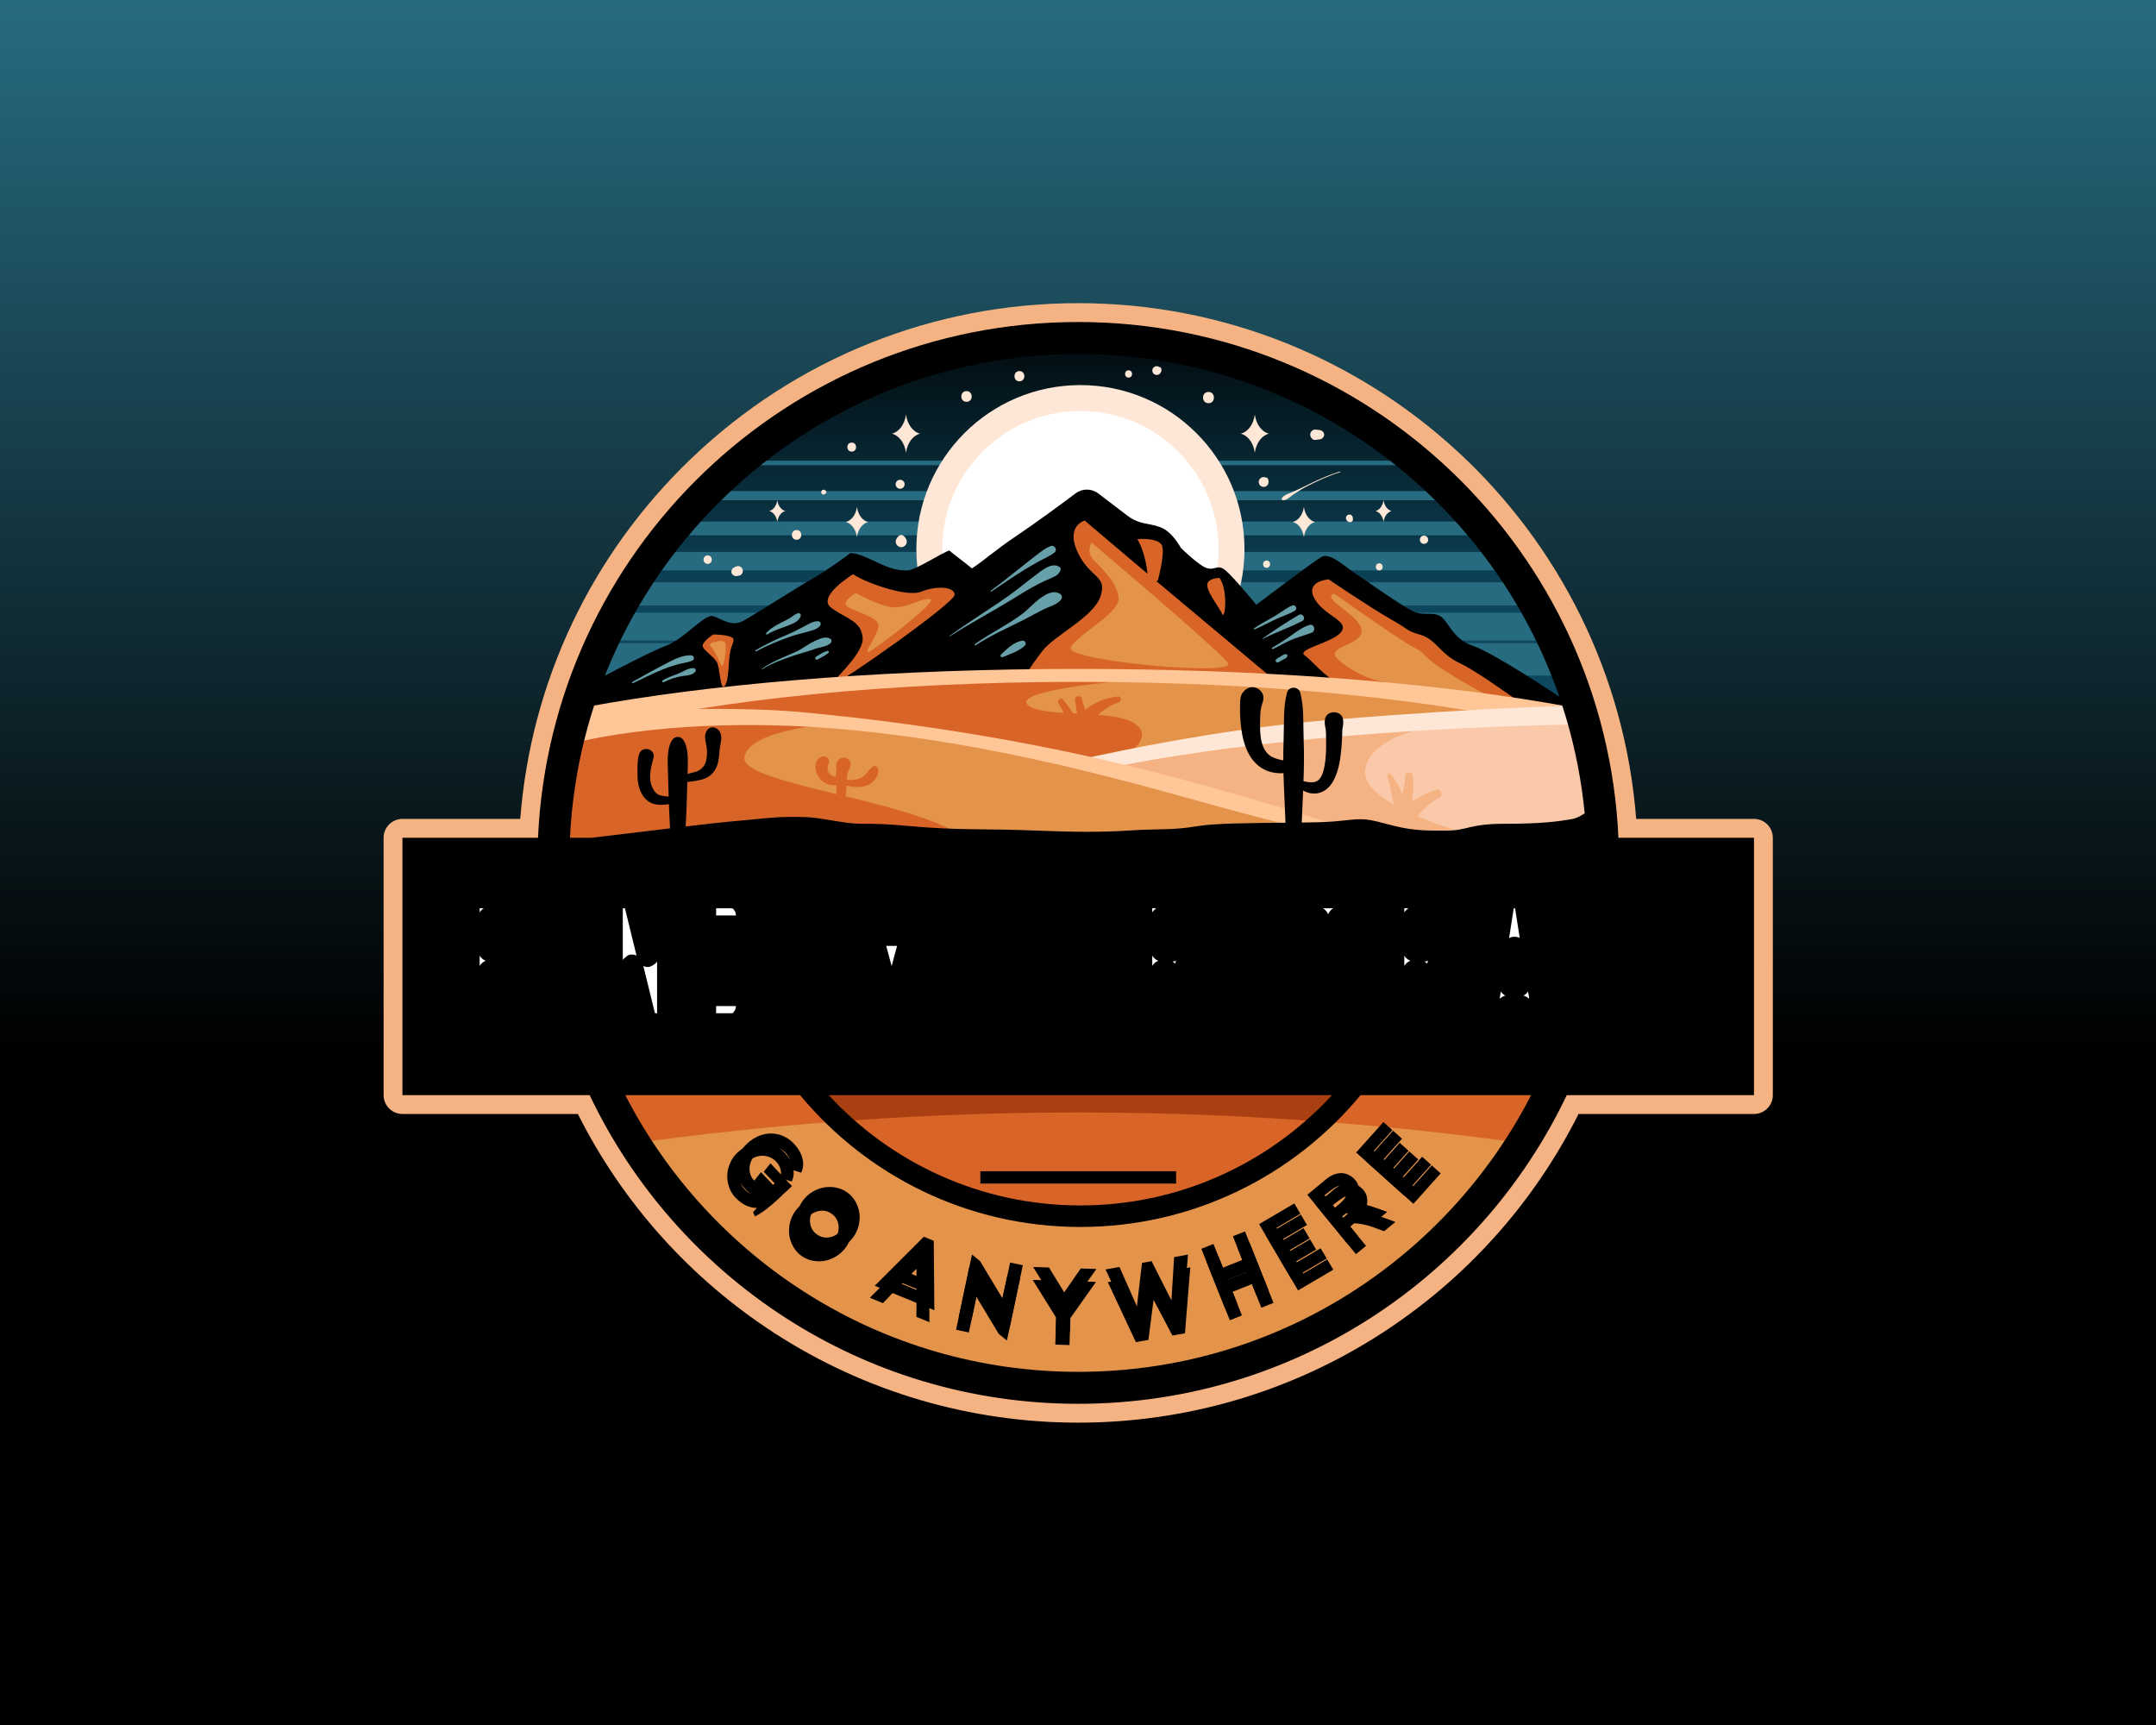
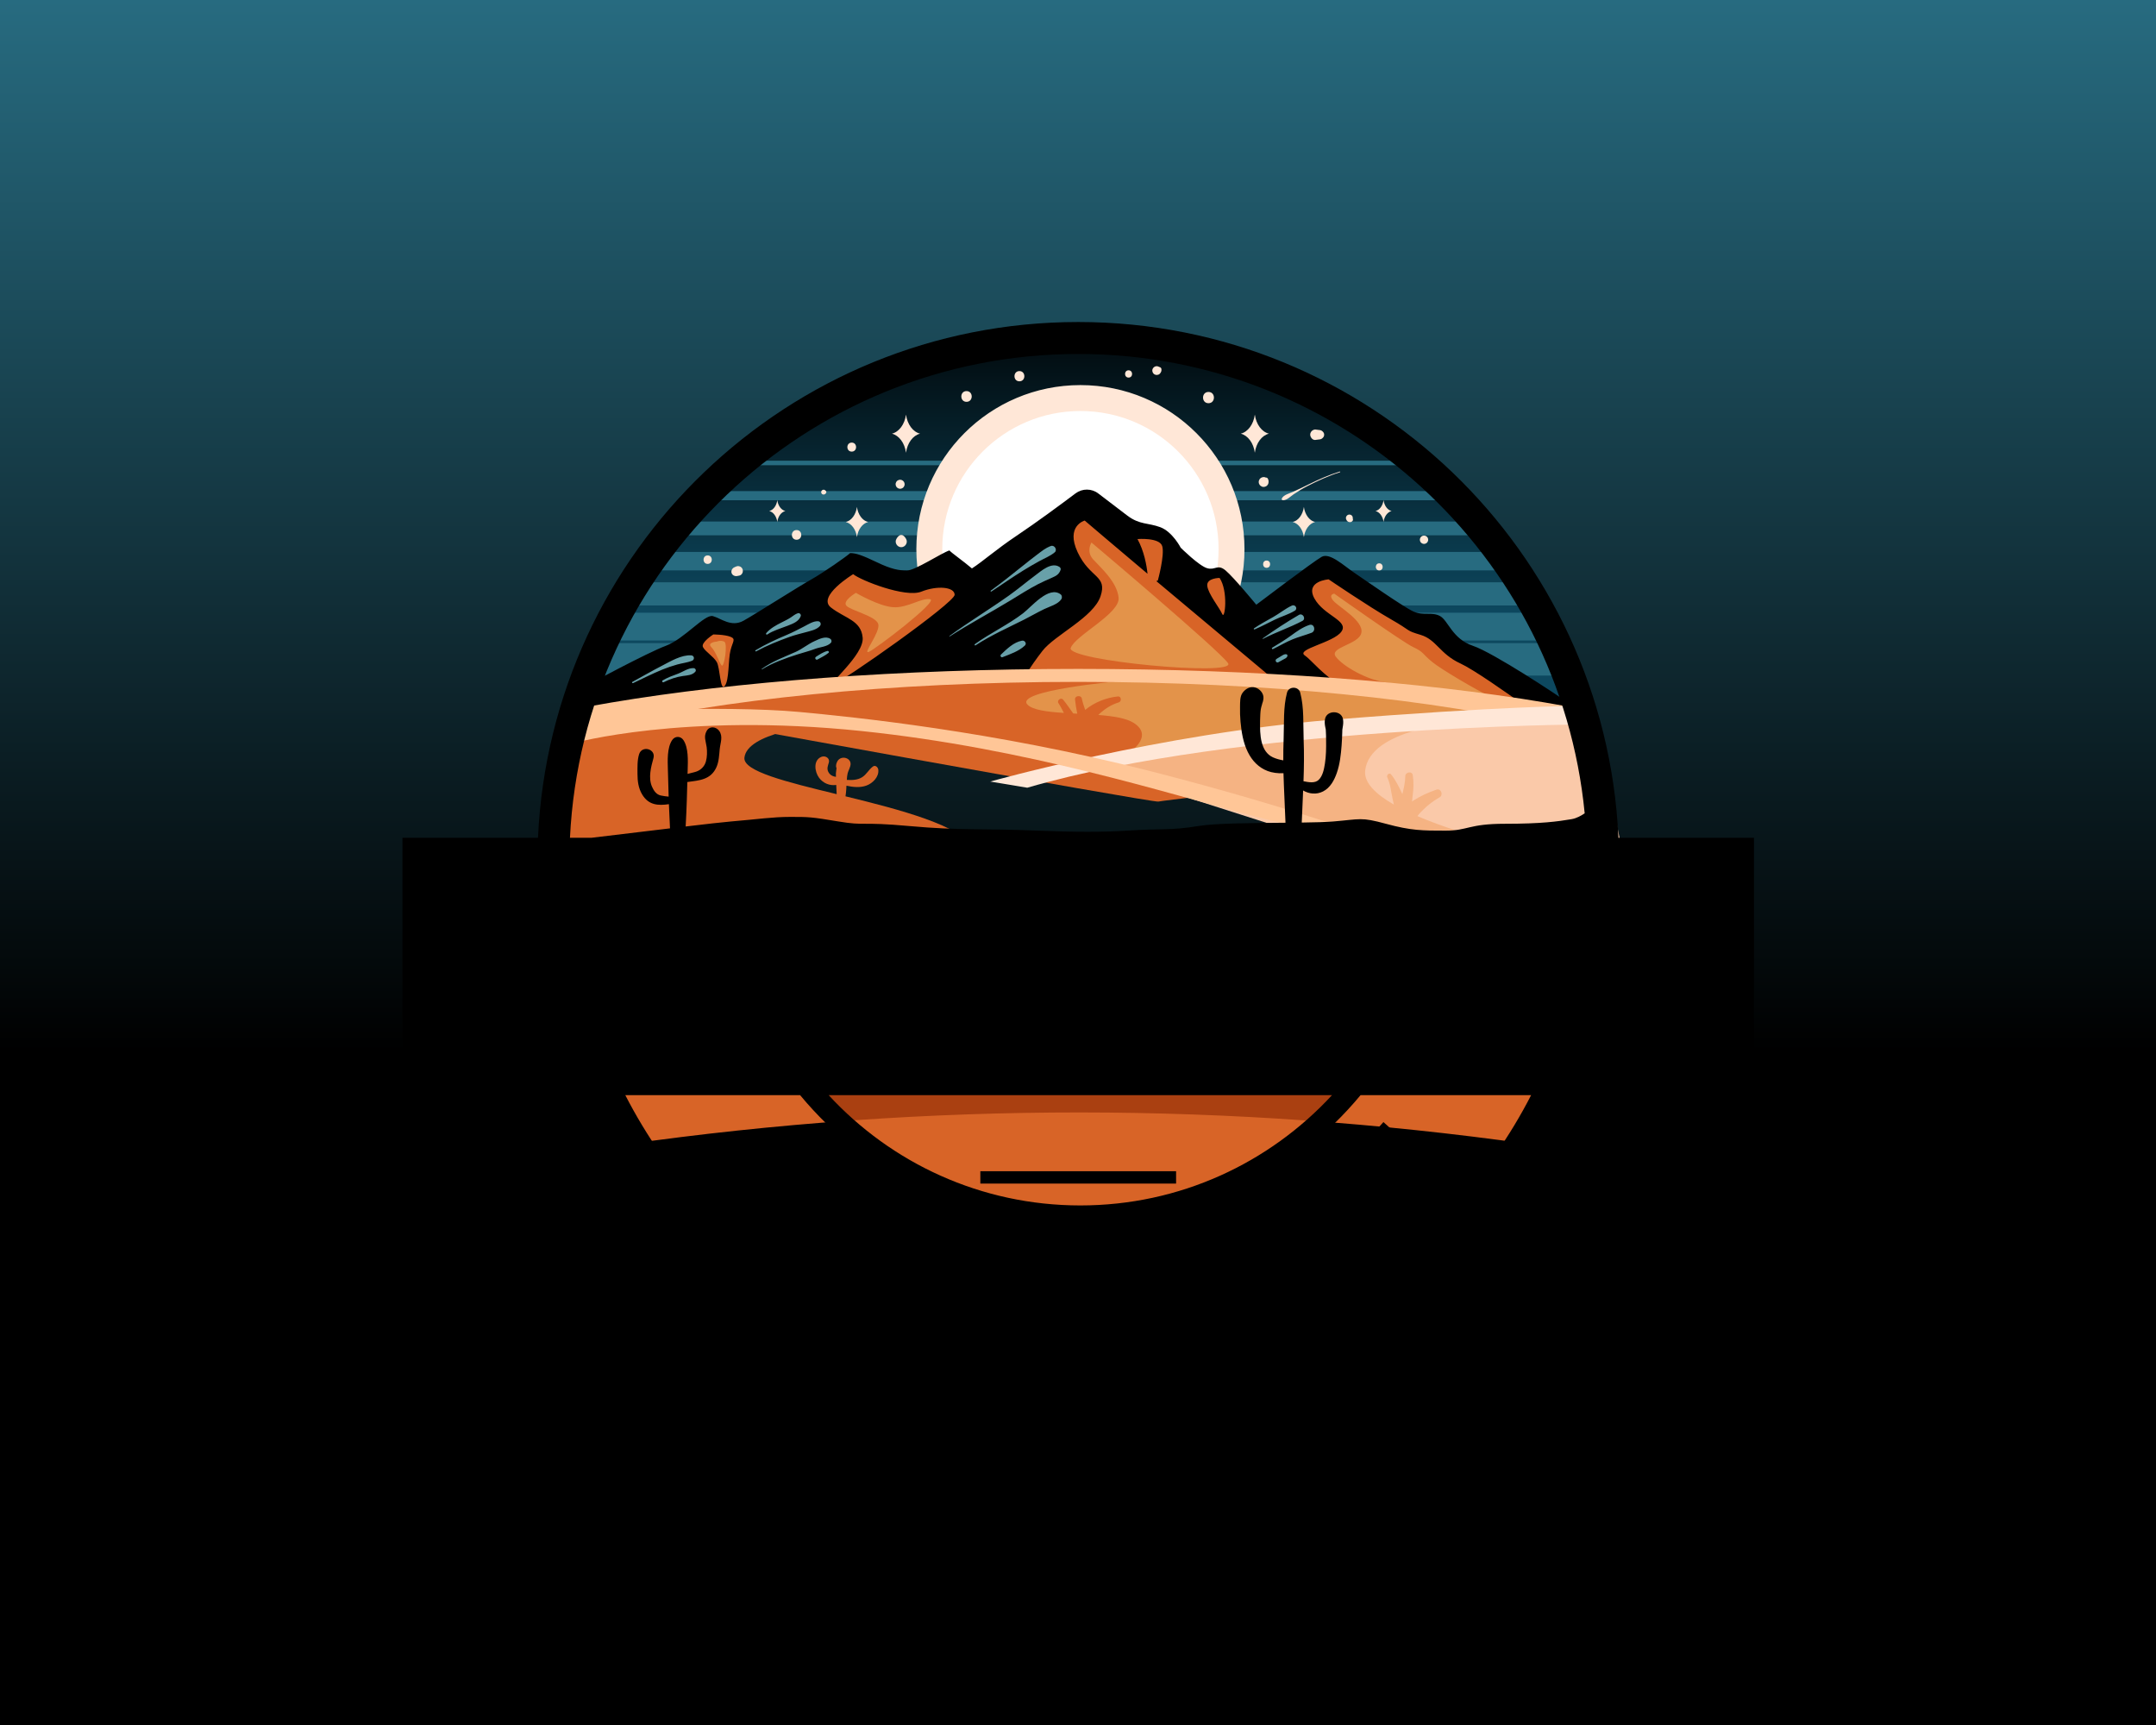
<svg xmlns="http://www.w3.org/2000/svg" version="1.1" width="1280" height="1024" viewBox="0 0 1280 1024" xml:space="preserve">
  <desc>Created with Fabric.js 5.3.0</desc>
  <defs>
</defs>
  <g transform="matrix(1 0 0 1 640 512)" id="background-logo">
    <linearGradient id="SVGID_16_109713_109729" gradientUnits="userSpaceOnUse" gradientTransform="matrix(1 0 0 1 -640 -512)" x1="325" y1="0" x2="325" y2="1024">
      <stop offset="0%" style="stop-color:rgb(39,107,128);stop-opacity: 1" />
      <stop offset="61%" style="stop-color:rgb(0,0,0);stop-opacity: 1" />
    </linearGradient>
    <rect style="stroke: none; stroke-width: 0; stroke-dasharray: none; stroke-linecap: butt; stroke-dashoffset: 0; stroke-linejoin: miter; stroke-miterlimit: 4; fill: url(#SVGID_16_109713_109729); fill-rule: nonzero; opacity: 1;" paint-order="stroke" x="-640" y="-512" rx="0" ry="0" width="1280" height="1024" />
  </g>
  <g transform="matrix(1.921 0 0 1.921 640.129 512.24)" id="logo-logo">
    <g style="" paint-order="stroke">
      <g transform="matrix(1.432 0 0 1.432 -5.684342e-14 5.684342e-14)">
-         <path style="stroke: none; stroke-width: 0; stroke-dasharray: none; stroke-linecap: butt; stroke-dashoffset: 0; stroke-linejoin: miter; stroke-miterlimit: 4; fill: rgb(245,179,131); fill-rule: nonzero; opacity: 1;" paint-order="stroke" transform=" translate(-187.5, -150)" d="M 187.5 270.791 C 164.229 270.791 141.634 264.157 122.159 251.607 C 103.922 239.856 89.223 223.496 79.517 204.182 L 41.657 204.182 C 39.41 204.182 37.589 202.361 37.589 200.114 L 37.589 144.573 C 37.589 142.326 39.41 140.504 41.657 140.504 L 67.079 140.504 C 69.379 110.904 82.385 83.424 103.959 62.758 C 126.545 41.124 156.214 29.209 187.5 29.209 C 250.617 29.209 303.052 77.902 307.92 140.504 L 333.343 140.504 C 335.59 140.504 337.411 142.326 337.411 144.573 L 337.411 200.114 C 337.411 202.361 335.59 204.182 333.343 204.182 L 295.483 204.182 C 285.777 223.496 271.078 239.856 252.841 251.607 C 233.366 264.157 210.771 270.791 187.5 270.791 Z" stroke-linecap="round" />
-       </g>
+         </g>
      <g transform="matrix(1.432 0 0 1.432 -2.249 113.802)">
-         <path style="stroke: none; stroke-width: 0; stroke-dasharray: none; stroke-linecap: butt; stroke-dashoffset: 0; stroke-linejoin: miter; stroke-miterlimit: 4; fill: rgb(227,147,74); fill-rule: nonzero; opacity: 1;" paint-order="stroke" transform=" translate(-185.93, -229.446)" d="M 288.938 200.262 C 288.938 200.262 284.853 207.069 279.435 214.986 C 275.79 220.303 271.544 226.124 267.528 230.714 C 257.537 242.132 229.466 254.503 215.191 261.163 C 200.918 267.826 181.41 266.873 142.396 254.979 C 120.634 248.345 104.645 230.015 94.761 215.103 C 86.923 203.28 82.922 193.602 82.922 193.602 L 288.938 200.262 Z" stroke-linecap="round" />
-       </g>
+         </g>
      <g transform="matrix(1.432 0 0 1.432 -2.249 71.199)">
        <path style="stroke: none; stroke-width: 0; stroke-dasharray: none; stroke-linecap: butt; stroke-dashoffset: 0; stroke-linejoin: miter; stroke-miterlimit: 4; fill: rgb(216,100,39); fill-rule: nonzero; opacity: 1;" paint-order="stroke" transform=" translate(-185.93, -199.705)" d="M 294.772 195.494 C 294.772 195.494 290.456 202.501 284.731 210.65 C 219.921 201.523 154.4 201.562 89.598 210.771 C 81.316 198.601 77.088 188.638 77.088 188.638 L 294.772 195.494 Z" stroke-linecap="round" />
      </g>
      <g transform="matrix(1.432 0 0 1.432 0.523 -107.578)">
        <linearGradient id="SVGID_17_109717" gradientUnits="userSpaceOnUse" gradientTransform="matrix(1 0 0 1 0 0)" x1="187.865" y1="96.361" x2="187.865" y2="26.121">
          <stop offset="0%" style="stop-color:rgb(13,72,95);stop-opacity: 1" />
          <stop offset="100%" style="stop-color:rgb(0,0,0);stop-opacity: 1" />
        </linearGradient>
        <path style="stroke: none; stroke-width: 0; stroke-dasharray: none; stroke-linecap: butt; stroke-dashoffset: 0; stroke-linejoin: miter; stroke-miterlimit: 4; fill: url(#SVGID_17_109717); fill-rule: nonzero; opacity: 1;" paint-order="stroke" transform=" translate(-187.865, -74.899)" d="M 295.024 114.264 C 295.024 114.264 81.151 113.046 80.744 114.264 C 80.564 114.8 81.019 112.964 82.175 109.595 C 82.826 107.697 83.7 105.316 84.81 102.595 C 84.884 102.408 84.961 102.219 85.04 102.03 C 85.808 100.163 86.686 98.15 87.675 96.032 C 87.916 95.515 88.165 94.991 88.421 94.462 C 88.943 93.376 89.496 92.268 90.075 91.141 C 90.365 90.581 90.666 90.023 90.98 89.473 C 91.473 88.601 91.995 87.742 92.54 86.897 C 93.423 85.526 94.364 84.193 95.335 82.91 C 96.276 81.666 97.248 80.469 98.222 79.33 C 99.114 78.287 100.009 77.289 100.89 76.348 C 102.501 74.625 104.061 73.081 105.461 71.765 C 106.239 71.033 106.967 70.37 107.622 69.786 C 109.764 67.883 111.169 66.799 111.169 66.799 C 111.169 66.799 112.66 65.815 115.25 64.198 C 115.735 63.894 116.257 63.571 116.817 63.224 C 128.123 56.242 154.089 41.105 173.238 36.781 C 197.914 31.209 235.473 43.597 258.341 63.224 C 258.717 63.544 259.09 63.87 259.458 64.198 C 259.521 64.253 259.585 64.31 259.648 64.365 C 261.603 66.112 263.484 67.926 265.286 69.786 C 265.923 70.439 266.55 71.1 267.162 71.765 C 268.565 73.273 269.917 74.804 271.216 76.348 C 272.052 77.339 272.868 78.334 273.66 79.33 C 274.615 80.524 275.539 81.718 276.429 82.91 C 277.434 84.248 278.398 85.579 279.325 86.897 C 279.933 87.764 280.524 88.623 281.096 89.473 C 282.249 91.176 283.331 92.847 284.343 94.462 C 284.676 94.991 284.999 95.515 285.315 96.032 C 286.612 98.153 287.785 100.168 288.828 102.03 C 288.936 102.221 289.041 102.408 289.142 102.595 C 290.659 105.323 291.892 107.707 292.827 109.595 C 294.28 112.522 295.024 114.264 295.024 114.264 Z" stroke-linecap="round" />
      </g>
      <g transform="matrix(1.432 0 0 1.432 0.002 -91.09)">
-         <path style="stroke: none; stroke-width: 0; stroke-dasharray: none; stroke-linecap: butt; stroke-dashoffset: 0; stroke-linejoin: miter; stroke-miterlimit: 4; fill: rgb(39,107,128); fill-rule: nonzero; opacity: 1;" paint-order="stroke" transform=" translate(-187.501, -86.409)" d="M 289.142 102.595 L 84.81 102.595 C 83.7 105.316 82.826 107.697 82.175 109.595 L 292.827 109.595 C 291.892 107.707 290.659 105.323 289.142 102.595 Z M 285.315 96.032 L 87.675 96.032 C 86.686 98.15 85.808 100.163 85.04 102.03 L 288.828 102.03 C 287.785 100.168 286.612 98.153 285.315 96.032 Z M 281.096 89.473 L 90.98 89.473 C 90.666 90.023 90.365 90.581 90.075 91.141 C 89.496 92.268 88.943 93.376 88.421 94.462 L 284.343 94.462 C 283.331 92.847 282.249 91.176 281.096 89.473 Z M 276.429 82.91 L 95.335 82.91 C 94.364 84.193 93.423 85.526 92.54 86.897 L 279.325 86.897 C 278.398 85.579 277.434 84.248 276.429 82.91 Z M 271.216 76.348 L 100.89 76.348 C 100.009 77.289 99.114 78.287 98.222 79.33 L 273.66 79.33 C 272.868 78.334 272.052 77.339 271.216 76.348 Z M 265.286 69.786 L 107.622 69.786 C 106.967 70.37 106.239 71.033 105.461 71.765 L 267.162 71.765 C 266.55 71.1 265.923 70.439 265.286 69.786 Z M 258.341 63.224 L 116.817 63.224 C 116.257 63.571 115.735 63.894 115.25 64.198 L 259.458 64.198 C 259.09 63.87 258.717 63.544 258.341 63.224 Z" stroke-linecap="round" />
+         <path style="stroke: none; stroke-width: 0; stroke-dasharray: none; stroke-linecap: butt; stroke-dashoffset: 0; stroke-linejoin: miter; stroke-miterlimit: 4; fill: rgb(39,107,128); fill-rule: nonzero; opacity: 1;" paint-order="stroke" transform=" translate(-187.501, -86.409)" d="M 289.142 102.595 L 84.81 102.595 C 83.7 105.316 82.826 107.697 82.175 109.595 L 292.827 109.595 C 291.892 107.707 290.659 105.323 289.142 102.595 Z M 285.315 96.032 L 87.675 96.032 C 86.686 98.15 85.808 100.163 85.04 102.03 L 288.828 102.03 C 287.785 100.168 286.612 98.153 285.315 96.032 Z M 281.096 89.473 L 90.98 89.473 C 90.666 90.023 90.365 90.581 90.075 91.141 C 89.496 92.268 88.943 93.376 88.421 94.462 L 284.343 94.462 C 283.331 92.847 282.249 91.176 281.096 89.473 Z M 276.429 82.91 L 95.335 82.91 C 94.364 84.193 93.423 85.526 92.54 86.897 L 279.325 86.897 C 278.398 85.579 277.434 84.248 276.429 82.91 M 271.216 76.348 L 100.89 76.348 C 100.009 77.289 99.114 78.287 98.222 79.33 L 273.66 79.33 C 272.868 78.334 272.052 77.339 271.216 76.348 Z M 265.286 69.786 L 107.622 69.786 C 106.967 70.37 106.239 71.033 105.461 71.765 L 267.162 71.765 C 266.55 71.1 265.923 70.439 265.286 69.786 Z M 258.341 63.224 L 116.817 63.224 C 116.257 63.571 115.735 63.894 115.25 64.198 L 259.458 64.198 C 259.09 63.87 258.717 63.544 258.341 63.224 Z" stroke-linecap="round" />
      </g>
      <g transform="matrix(1.432 0 0 1.432 -3.812 -99.869)">
        <path style="stroke: none; stroke-width: 0; stroke-dasharray: none; stroke-linecap: butt; stroke-dashoffset: 0; stroke-linejoin: miter; stroke-miterlimit: 4; fill: rgb(255,231,215); fill-rule: nonzero; opacity: 1;" paint-order="stroke" transform=" translate(-184.839, -80.281)" d="M 223.384 82.318 C 223.384 101.874 207.531 117.726 187.976 117.726 C 168.421 117.726 152.568 101.874 152.568 82.318 C 152.568 62.763 168.421 46.911 187.976 46.911 C 207.531 46.911 223.384 62.763 223.384 82.318 Z M 150.333 53.282 C 150.052 55.376 148.842 57.015 147.295 57.395 C 148.842 57.776 150.052 59.415 150.333 61.509 L 150.333 61.509 C 150.614 59.415 151.824 57.776 153.371 57.395 C 151.824 57.015 150.614 55.376 150.333 53.282 Z M 122.555 71.741 C 122.395 72.937 121.704 73.873 120.82 74.09 C 121.704 74.307 122.395 75.243 122.555 76.439 C 122.715 75.243 123.406 74.307 124.29 74.09 C 123.406 73.873 122.715 72.937 122.555 71.741 Z M 139.747 73.198 L 139.747 73.199 C 139.524 74.86 138.564 76.161 137.337 76.462 C 138.564 76.764 139.524 78.064 139.747 79.726 C 139.969 78.064 140.93 76.764 142.157 76.462 C 140.93 76.161 139.969 74.86 139.747 73.198 Z M 228.657 57.395 C 227.11 57.015 225.9 55.376 225.619 53.282 C 225.339 55.376 224.128 57.015 222.581 57.395 C 224.128 57.776 225.339 59.415 225.619 61.509 L 225.619 61.509 C 225.9 59.415 227.11 57.776 228.657 57.395 Z M 253.397 71.741 C 253.237 72.937 252.546 73.873 251.662 74.09 C 252.546 74.307 253.237 75.243 253.397 76.439 C 253.557 75.243 254.248 74.307 255.132 74.09 C 254.248 73.873 253.557 72.937 253.397 71.741 Z M 236.205 73.199 L 236.205 73.198 C 235.983 74.86 235.022 76.161 233.795 76.462 C 235.022 76.764 235.983 78.064 236.205 79.726 C 236.428 78.064 237.388 76.764 238.615 76.462 C 237.388 76.161 236.428 74.86 236.205 73.199 Z M 163.394 50.524 C 164.886 50.524 164.889 48.206 163.394 48.206 C 161.903 48.206 161.9 50.524 163.394 50.524 Z M 138.62 61.267 C 139.871 61.267 139.873 59.322 138.62 59.322 C 137.369 59.322 137.367 61.267 138.62 61.267 Z M 132.918 69.64 C 132.765 69.493 132.541 69.449 132.346 69.532 C 132.26 69.568 132.194 69.619 132.137 69.693 C 132.068 69.781 132.019 69.896 132.024 70.01 C 132.032 70.193 132.123 70.368 132.284 70.462 C 132.487 70.582 132.75 70.542 132.918 70.38 C 132.959 70.341 133.001 70.301 133.042 70.261 C 133.178 70.13 133.178 69.89 133.042 69.759 C 133.001 69.719 132.959 69.68 132.918 69.64 Z M 114.492 86.055 C 114.167 85.918 113.872 85.961 113.56 86.108 C 113.432 86.169 113.293 86.221 113.17 86.292 C 112.751 86.538 112.527 87.083 112.72 87.539 C 112.897 87.96 113.359 88.188 113.805 88.128 C 113.994 88.102 114.18 88.06 114.367 88.022 C 114.986 87.895 115.273 87.148 115.045 86.609 C 114.935 86.347 114.754 86.166 114.492 86.055 Z M 107.53 83.667 C 106.351 83.667 106.349 85.5 107.53 85.5 C 108.709 85.5 108.711 83.667 107.53 83.667 Z M 126.719 78.193 C 125.371 78.193 125.369 80.287 126.719 80.287 C 128.066 80.287 128.068 78.193 126.719 78.193 Z M 150.026 79.642 C 149.96 79.577 149.89 79.516 149.823 79.453 C 149.526 79.177 149.089 79.176 148.791 79.453 C 148.724 79.516 148.653 79.576 148.588 79.642 C 148.461 79.77 148.368 79.94 148.274 80.093 C 147.794 80.872 148.416 81.894 149.307 81.894 C 150.198 81.894 150.82 80.872 150.34 80.093 C 150.246 79.941 150.153 79.768 150.026 79.642 Z M 148.377 68.997 C 148.567 69.172 148.801 69.282 149.064 69.282 C 149.198 69.287 149.323 69.259 149.439 69.198 C 149.559 69.159 149.664 69.092 149.752 68.997 C 149.846 68.909 149.913 68.805 149.953 68.685 C 150.014 68.569 150.041 68.444 150.036 68.31 C 150.025 68.224 150.013 68.138 150.002 68.052 C 149.955 67.887 149.872 67.744 149.752 67.622 C 149.561 67.448 149.328 67.338 149.064 67.338 C 148.93 67.333 148.805 67.361 148.69 67.421 C 148.569 67.461 148.465 67.528 148.377 67.622 C 148.282 67.711 148.215 67.815 148.176 67.935 C 148.115 68.051 148.087 68.176 148.092 68.31 C 148.103 68.396 148.115 68.482 148.127 68.568 C 148.173 68.733 148.256 68.876 148.377 68.997 Z M 174.81 46.096 C 176.23 46.096 176.232 43.89 174.81 43.89 C 173.391 43.89 173.388 46.096 174.81 46.096 Z M 205.117 44.453 C 205.259 44.298 205.381 44.124 205.436 43.918 C 205.487 43.729 205.477 43.58 205.451 43.391 C 205.435 43.28 205.34 43.174 205.257 43.11 C 205.181 43.051 205.078 43.008 204.978 43.001 C 204.715 42.822 204.368 42.783 204.075 42.907 C 203.741 43.048 203.472 43.4 203.489 43.778 C 203.504 44.111 203.668 44.43 203.961 44.602 C 204.313 44.808 204.832 44.762 205.117 44.453 Z M 198.37 45.292 C 199.381 45.292 199.382 43.722 198.37 43.722 C 197.36 43.722 197.358 45.292 198.37 45.292 Z M 215.615 50.823 C 217.179 50.823 217.182 48.392 215.615 48.392 C 214.051 48.392 214.049 50.823 215.615 50.823 Z M 227.517 68.89 C 227.279 68.89 227.056 68.804 226.871 68.661 C 226.72 68.545 226.617 68.41 226.543 68.235 C 226.354 67.788 226.487 67.284 226.871 66.987 C 227.024 66.869 227.183 66.803 227.375 66.778 C 227.517 66.746 227.658 66.752 227.8 66.797 C 227.855 66.82 227.91 66.843 227.965 66.866 C 228.145 66.851 228.326 66.918 228.422 67.093 C 228.441 67.128 228.454 67.166 228.47 67.203 C 228.608 67.495 228.61 67.791 228.544 68.108 C 228.494 68.349 228.271 68.63 228.055 68.744 C 227.892 68.83 227.702 68.89 227.517 68.89 Z M 227.797 66.898 C 227.841 66.887 227.825 66.895 227.801 66.906 C 227.818 66.899 227.835 66.896 227.852 66.891 C 227.834 66.893 227.815 66.896 227.797 66.898 Z M 228.456 67.167 C 228.462 67.179 228.464 67.191 228.47 67.203 C 228.484 67.237 228.501 67.271 228.514 67.306 C 228.495 67.259 228.475 67.213 228.456 67.167 Z M 238.689 58.745 C 238.876 58.721 239.063 58.698 239.25 58.674 C 239.544 58.637 239.863 58.638 240.107 58.45 C 240.385 58.237 240.582 57.994 240.582 57.623 C 240.582 57.252 240.385 57.009 240.107 56.796 C 239.863 56.608 239.544 56.609 239.25 56.572 C 239.063 56.548 238.876 56.525 238.689 56.501 C 238.425 56.468 238.075 56.651 237.896 56.83 C 237.702 57.024 237.555 57.344 237.568 57.623 C 237.592 58.168 238.066 58.824 238.689 58.745 Z M 243.956 65.568 C 241.628 66.279 239.394 67.27 237.215 68.347 C 236.105 68.896 235.003 69.433 233.872 69.939 C 233.118 70.276 231.84 70.58 231.449 71.366 C 231.359 71.546 231.469 71.751 231.675 71.76 C 232.511 71.793 233.329 70.927 233.988 70.481 C 234.959 69.824 235.934 69.234 236.978 68.701 C 239.243 67.544 241.566 66.475 243.996 65.713 C 244.087 65.684 244.048 65.54 243.956 65.568 Z M 228.16 84.771 C 227.15 84.771 227.148 86.341 228.16 86.341 C 229.171 86.341 229.173 84.771 228.16 84.771 Z M 246.752 75.673 C 246.818 75.837 246.837 76.03 246.734 76.182 C 246.64 76.32 246.524 76.417 246.359 76.462 C 246.293 76.479 246.222 76.488 246.155 76.491 C 246.083 76.495 246.005 76.483 245.937 76.467 C 245.87 76.451 245.806 76.422 245.746 76.39 C 245.515 76.263 245.385 76.039 245.305 75.797 C 245.222 75.547 245.316 75.251 245.497 75.069 C 245.59 74.977 245.7 74.913 245.827 74.877 C 245.926 74.846 246.026 74.841 246.125 74.864 C 246.225 74.868 246.317 74.898 246.403 74.952 C 246.516 75.019 246.605 75.108 246.672 75.221 C 246.754 75.361 246.769 75.518 246.752 75.673 Z M 246.708 75.838 C 246.696 75.875 246.697 75.914 246.679 75.949 C 246.686 75.932 246.693 75.915 246.7 75.898 C 246.703 75.878 246.706 75.858 246.708 75.838 Z M 252.469 85.375 C 251.482 85.375 251.481 86.908 252.469 86.908 C 253.456 86.908 253.457 85.375 252.469 85.375 Z M 262.768 79.65 C 262.593 79.488 262.377 79.387 262.134 79.387 C 261.904 79.387 261.662 79.487 261.499 79.65 C 261.412 79.731 261.35 79.827 261.314 79.938 C 261.258 80.045 261.232 80.161 261.236 80.284 C 261.247 80.516 261.323 80.757 261.499 80.919 C 261.675 81.08 261.891 81.182 262.134 81.182 C 262.364 81.182 262.606 81.082 262.768 80.919 C 262.856 80.838 262.918 80.741 262.954 80.63 C 263.01 80.523 263.036 80.408 263.031 80.284 C 263.021 80.052 262.945 79.811 262.768 79.65 Z" stroke-linecap="round" />
      </g>
      <g transform="matrix(1.432 0 0 1.432 0.682 -96.95)">
        <path style="stroke: none; stroke-width: 0; stroke-dasharray: none; stroke-linecap: butt; stroke-dashoffset: 0; stroke-linejoin: miter; stroke-miterlimit: 4; fill: rgb(255,255,255); fill-rule: nonzero; opacity: 1;" paint-order="stroke" transform=" translate(-187.976, -82.318)" d="M 217.792 82.318 C 217.792 98.785 204.443 112.134 187.976 112.134 C 171.509 112.134 158.16 98.785 158.16 82.318 C 158.16 65.852 171.509 52.503 187.976 52.503 C 204.443 52.503 217.792 65.852 217.792 82.318 Z" stroke-linecap="round" />
      </g>
      <g transform="matrix(1.432 0 0 1.432 4.91 -63.193)">
        <path style="stroke: none; stroke-width: 0; stroke-dasharray: none; stroke-linecap: butt; stroke-dashoffset: 0; stroke-linejoin: miter; stroke-miterlimit: 4; fill: rgb(216,100,39); fill-rule: nonzero; opacity: 1;" paint-order="stroke" transform=" translate(-190.928, -105.885)" d="M 292.693 118.466 L 291.449 123.648 L 290.695 126.79 C 290.695 126.79 286.516 127.264 280 128.011 C 270.453 129.097 255.89 130.763 242.112 132.352 C 222.916 134.566 205.247 136.629 204.795 136.779 C 203.794 137.112 95.917 117.469 95.917 117.469 C 95.917 117.469 100.458 115.904 106.531 114.276 C 100.5 115.099 89.162 111.802 89.162 111.802 L 108.986 98.295 L 113.779 99.82 C 113.779 99.82 115.086 99.602 117.047 98.731 C 119.007 97.86 119.443 96.77 120.532 96.117 C 121.621 95.463 125.107 93.067 126.632 92.195 C 128.157 91.324 131.86 88.71 133.167 88.492 C 134.474 88.274 138.396 86.967 138.396 86.967 L 145.367 89.363 C 145.367 89.363 151.685 88.71 153.427 88.274 C 155.17 87.839 158.874 87.621 158.874 87.621 L 166.498 88.928 C 166.498 88.928 175.866 80.432 177.173 79.125 C 178.48 77.817 188.937 74.985 188.937 74.985 C 188.937 74.985 190.897 75.421 192.64 75.639 C 194.383 75.857 196.561 78.253 196.561 78.253 C 196.561 78.253 202.879 77.6 204.186 78.035 C 205.493 78.471 206.582 80.432 206.582 80.432 L 213.771 88.056 L 218.128 87.403 L 219.653 90.888 L 224.01 97.206 L 235.665 91.215 L 239.26 87.621 L 243.835 87.621 L 258.213 98.513 C 258.213 98.513 269.323 104.177 270.63 104.613 C 271.937 105.049 285.226 114.198 284.137 114.852 C 283.087 115.482 248.444 111.66 237.752 111.579 C 266.965 114.44 292.693 118.466 292.693 118.466 Z" stroke-linecap="round" />
      </g>
      <g transform="matrix(1.432 0 0 1.432 67.3 -41.355)">
        <path style="stroke: none; stroke-width: 0; stroke-dasharray: none; stroke-linecap: butt; stroke-dashoffset: 0; stroke-linejoin: miter; stroke-miterlimit: 4; fill: rgb(227,147,74); fill-rule: nonzero; opacity: 1;" paint-order="stroke" transform=" translate(-234.482, -121.13)" d="M 292.693 118.466 L 291.449 123.648 C 288.984 125.12 284.772 126.632 280 128.011 C 272.535 130.162 263.704 131.979 258.066 132.785 C 254.892 133.237 249.002 132.974 242.112 132.352 C 223.699 130.689 198.134 126.458 198.134 126.458 C 198.134 126.458 204.127 122.796 199.467 119.8 C 197.879 118.779 195.014 118.338 191.823 118.082 C 191.982 117.924 192.135 117.762 192.306 117.614 C 193.49 116.595 194.723 115.834 196.225 115.377 C 196.898 115.173 196.815 114.017 196.051 114.092 C 193.508 114.342 190.987 115.356 188.988 116.99 C 188.708 116.183 188.435 115.375 188.267 114.548 C 188.101 113.733 186.717 113.902 186.798 114.746 C 186.895 115.765 187.072 116.787 187.276 117.804 C 186.987 117.789 186.699 117.774 186.412 117.759 C 186.398 117.74 186.382 117.723 186.368 117.704 C 185.661 116.716 184.991 115.706 184.215 114.769 C 183.757 114.216 182.818 114.941 183.217 115.54 C 183.625 116.151 184 116.889 184.393 117.642 C 180.704 117.402 177.558 117.003 176.492 115.803 C 173.829 112.807 196.136 110.811 196.136 110.811 C 196.136 110.811 200.437 110.157 207.221 109.248 C 246.181 111.186 292.693 118.466 292.693 118.466 Z" stroke-linecap="round" />
      </g>
      <g transform="matrix(1.432 0 0 1.432 -1.878 -76.113)">
        <path style="stroke: none; stroke-width: 0; stroke-dasharray: none; stroke-linecap: butt; stroke-dashoffset: 0; stroke-linejoin: miter; stroke-miterlimit: 4; fill: rgb(0,0,0); fill-rule: nonzero; opacity: 1;" paint-order="stroke" transform=" translate(-186.189, -96.865)" d="M 89.609 120.609 C 100.223 116.083 109.844 113.67 121.356 112.554 C 129.259 111.788 137.231 111.804 145.158 111.445 C 153.769 111.056 162.33 109.985 170.931 109.451 C 172.71 109.34 174.49 109.267 176.271 109.212 C 177.178 107.826 178.434 105.989 179.79 104.25 C 182.45 100.83 190.8 97.03 192.32 92.47 C 193.84 87.91 190.04 88.67 187.38 82.98 C 184.72 77.28 188.9 76.14 188.9 76.14 C 188.9 76.14 196.11 82.28 202.46 87.62 C 202.26 85.76 201.72 82.73 200.29 80.13 C 200.29 80.13 205.06 79.75 205.63 81.66 C 206.2 83.56 204.68 89.09 204.68 89.09 C 204.68 89.09 204.54 89.13 204.35 89.2 C 204.91 89.67 205.46 90.13 205.99 90.57 C 211.02 94.762 223.845 105.517 230.285 110.919 C 235.064 111.252 239.843 111.626 244.619 112.043 C 240.277 109.523 237.758 106.154 236.42 105.26 C 234.36 103.89 242.58 102.52 244.29 100.12 C 246 97.73 240.53 96.7 238.47 92.94 C 236.42 89.17 241.55 88.83 241.55 88.83 C 241.55 88.83 250.11 94.65 254.9 97.39 C 259.7 100.12 257.98 99.78 261.41 100.81 C 264.83 101.84 265.52 104.92 269.97 106.97 C 272.795 108.271 279.658 113.068 284.296 116.4 C 287.691 116.845 291.082 117.304 294.468 117.783 C 293.782 116.544 293.042 115.372 292.5 114.97 C 291.18 113.98 277.07 104.63 272.66 103.16 C 268.25 101.68 267.37 97.75 265.61 96.76 C 263.84 95.78 262.08 96.76 259.87 95.78 C 257.67 94.79 249.29 88.89 247.09 87.41 C 244.89 85.94 241.8 82.98 240.04 83.97 C 238.27 84.95 225.93 94.3 225.93 94.3 C 225.93 94.3 221.08 88.4 219.32 86.92 C 217.55 85.44 217.11 86.92 215.35 86.43 C 213.58 85.94 209.62 82 209.62 82 C 209.62 82 207.85 78.55 205.21 77.57 C 202.56 76.59 200.8 77.08 198.15 75.11 C 196.6 73.95 193.85 71.84 191.84 70.3 C 190.4 69.19 188.39 69.18 186.93 70.27 C 183.9 72.55 178.61 76.47 174.2 79.42 C 169.71 82.43 166.93 84.95 164.56 86.47 C 162.8 84.97 160.22 83.16 159.7 82.59 C 158.06 83.09 152.3 86.92 150.54 86.92 C 148.78 86.92 147.15 86.63 144.07 85.15 C 140.98 83.68 139.61 83.16 138.28 83.16 C 137.51 83.88 132.47 87.41 129.82 88.89 C 127.18 90.36 117.92 96.27 115.27 97.75 C 112.63 99.22 110.42 97.25 108.66 96.76 C 106.9 96.27 102.49 101.68 98.52 103.16 C 94.55 104.63 81.77 111.52 81.77 111.52 L 77.91 124.27 C 77.91 124.27 82.352 123.083 87.678 121.689 C 88.307 121.258 88.952 120.889 89.609 120.609 Z M 218.01 88.52 C 219.92 91.37 219.16 97.66 218.59 96.33 C 218.01 95 215.54 91.95 215.35 90.23 C 215.16 88.52 218.01 88.52 218.01 88.52 Z M 138.93 87.71 C 140.64 89.08 150.22 92.85 153.64 91.48 C 157.07 90.11 160.83 90.45 160.83 92.16 C 160.83 93.88 136.53 110.99 134.82 111.33 C 133.11 111.68 141.32 105.17 140.98 101.41 C 140.64 97.64 137.21 97.3 134.13 94.9 C 131.05 92.51 138.93 87.71 138.93 87.71 Z M 108.74 100.72 C 108.74 100.72 111.21 100.72 112.45 101.22 C 113.68 101.71 112.94 102.2 112.45 104.18 C 111.95 106.16 112.2 110.61 111.21 111.84 C 110.22 113.08 110.22 107.89 109.48 106.65 C 108.74 105.42 107.01 104.43 106.51 103.44 C 106.02 102.45 108.74 100.72 108.74 100.72 Z" stroke-linecap="round" />
      </g>
      <g transform="matrix(1.432 0 0 1.432 7.53 -74.625)">
        <path style="stroke: none; stroke-width: 0; stroke-dasharray: none; stroke-linecap: butt; stroke-dashoffset: 0; stroke-linejoin: miter; stroke-miterlimit: 4; fill: rgb(227,147,74); fill-rule: nonzero; opacity: 1;" paint-order="stroke" transform=" translate(-192.757, -97.904)" d="M 147.615 94.841 C 150.717 95.013 153.647 92.773 155.543 93.117 C 157.439 93.462 143.651 103.975 142.272 104.492 C 140.894 105.009 144.857 100.183 144.34 98.46 C 143.823 96.737 138.308 95.53 137.447 94.496 C 136.585 93.462 139.515 91.738 139.515 91.738 C 139.515 91.738 144.513 94.668 147.615 94.841 Z M 109.526 102.252 C 109.526 102.252 107.286 102.424 108.32 103.458 C 109.354 104.492 110.043 106.905 110.56 107.422 C 111.077 107.939 111.939 102.596 111.077 102.252 C 110.216 101.907 109.526 102.252 109.526 102.252 Z M 190.357 80.881 C 190.357 80.881 189.151 82.776 190.702 84.5 C 192.253 86.223 195.872 89.326 196.217 92.773 C 196.562 96.219 186.91 100.873 185.876 103.63 C 184.842 106.388 221.897 109.835 219.829 106.905 C 217.761 103.975 190.357 80.881 190.357 80.881 Z M 242.751 91.911 C 242.751 91.911 241.372 92.083 242.579 93.462 C 243.785 94.841 249.128 97.771 248.611 100.356 C 248.094 102.941 241.545 103.458 243.096 105.526 C 244.647 107.594 249.817 110.524 253.781 111.041 C 257.745 111.558 280.84 116.384 277.048 114.488 C 273.257 112.593 265.846 108.284 263.777 106.56 C 261.709 104.837 262.054 104.492 259.813 103.458 C 257.573 102.424 242.751 91.911 242.751 91.911 Z" stroke-linecap="round" />
      </g>
      <g transform="matrix(1.432 0 0 1.432 -32.471 -76.765)">
        <path style="stroke: none; stroke-width: 0; stroke-dasharray: none; stroke-linecap: butt; stroke-dashoffset: 0; stroke-linejoin: miter; stroke-miterlimit: 4; fill: rgb(104,160,169); fill-rule: nonzero; opacity: 1;" paint-order="stroke" transform=" translate(-164.832, -96.41)" d="M 168.757 91.457 C 168.635 91.538 168.529 91.346 168.644 91.263 C 170.972 89.57 173.212 87.778 175.458 85.979 C 176.457 85.179 177.453 84.378 178.478 83.611 C 179.461 82.876 180.457 82.012 181.634 81.623 C 182.39 81.372 183.067 82.47 182.434 82.998 C 181.434 83.832 180.15 84.319 179.013 84.95 C 177.873 85.583 176.744 86.238 175.636 86.925 C 173.299 88.374 171.046 89.935 168.757 91.457 L 168.757 91.457 Z M 159.785 101.141 C 164.091 98.37 168.612 95.976 172.981 93.314 C 174.897 92.147 176.768 90.942 178.762 89.906 C 179.755 89.39 180.773 88.951 181.793 88.498 C 182.746 88.075 183.357 87.776 183.709 86.774 C 183.793 86.533 183.65 86.269 183.451 86.14 C 181.718 85.019 179.513 87.022 178.14 88.044 C 176.27 89.435 174.496 90.941 172.595 92.293 C 168.367 95.299 163.923 97.987 159.728 101.044 C 159.671 101.086 159.723 101.181 159.785 101.141 L 159.785 101.141 Z M 165.356 103.063 C 168.683 100.888 172.281 99.302 175.819 97.522 C 177.289 96.782 178.692 95.953 180.178 95.24 C 181.337 94.684 183.15 94.215 183.878 93.09 C 184.056 92.815 184.023 92.309 183.749 92.093 C 181.2 90.085 177.419 94.759 175.633 96.129 C 172.359 98.642 168.559 100.398 165.205 102.805 C 165.051 102.915 165.193 103.17 165.356 103.063 L 165.356 103.063 Z M 171.157 105.626 C 172.823 104.968 174.66 104.36 175.989 103.12 C 176.485 102.657 175.955 101.945 175.37 102.058 C 173.552 102.408 172.123 103.827 170.83 105.063 C 170.6 105.283 170.836 105.753 171.157 105.626 L 171.157 105.626 Z M 120.394 100.728 C 121.727 99.845 123.293 99.431 124.766 98.849 C 125.867 98.414 127.203 97.958 127.625 96.755 C 127.751 96.398 127.357 96.017 127.004 96.134 C 126.413 96.33 126.001 96.699 125.487 97.04 C 124.86 97.455 124.176 97.779 123.506 98.117 C 122.251 98.75 121.105 99.364 120.167 100.434 C 120.035 100.585 120.207 100.852 120.394 100.728 L 120.394 100.728 Z M 117.998 104.362 C 120.326 103.1 122.786 102.118 125.275 101.222 C 126.396 100.819 127.533 100.56 128.678 100.244 C 129.681 99.968 131.073 99.701 131.771 98.885 C 132.11 98.488 131.885 97.889 131.347 97.864 C 130.323 97.815 129.26 98.523 128.368 98.982 C 127.139 99.612 125.952 100.241 124.677 100.782 C 122.342 101.771 120.039 102.821 117.866 104.136 C 117.722 104.223 117.85 104.442 117.998 104.362 L 117.998 104.362 Z M 119.276 108.243 C 121.614 106.809 124.326 105.861 126.93 105.021 C 128.199 104.612 129.447 104.319 130.695 103.838 C 131.74 103.436 133.334 103.375 134.111 102.541 C 134.369 102.265 134.304 101.865 133.998 101.66 C 132.999 100.992 131.618 101.704 130.64 102.139 C 129.194 102.782 128.009 103.813 126.582 104.457 C 124.059 105.594 121.484 106.507 119.219 108.146 C 119.162 108.188 119.213 108.282 119.276 108.243 L 119.276 108.243 Z M 131.254 106.118 C 132.057 105.653 132.915 105.285 133.624 104.684 C 133.818 104.519 133.607 104.224 133.387 104.278 C 132.48 104.499 131.701 105.044 130.915 105.537 C 130.548 105.766 130.877 106.336 131.254 106.118 L 131.254 106.118 Z M 91.44 111.217 C 93.527 110.245 95.582 109.187 97.715 108.315 C 98.785 107.878 99.887 107.502 101.002 107.195 C 102.031 106.912 103.159 106.788 104.15 106.404 C 104.774 106.162 104.688 105.278 103.991 105.229 C 101.885 105.082 99.529 106.509 97.727 107.441 C 95.553 108.565 93.432 109.778 91.289 110.959 C 91.118 111.053 91.268 111.297 91.44 111.217 L 91.44 111.217 Z M 98.054 111.019 C 99.335 110.37 100.768 109.884 102.194 109.684 C 103.128 109.554 104.178 109.519 104.847 108.788 C 105.132 108.477 104.921 108.021 104.517 107.99 C 103.369 107.905 102.167 108.808 101.121 109.192 C 99.977 109.612 98.881 110.008 97.827 110.631 C 97.577 110.78 97.797 111.149 98.054 111.019 L 98.054 111.019 Z M 225.584 99.627 C 227.054 98.997 228.47 98.245 229.906 97.541 C 231.322 96.847 232.909 96.413 234.257 95.591 C 234.967 95.158 234.347 94.155 233.615 94.493 C 232.19 95.152 230.941 96.198 229.571 96.968 C 228.181 97.749 226.768 98.5 225.452 99.401 C 225.311 99.498 225.432 99.693 225.584 99.627 L 225.584 99.627 Z M 227.388 101.667 C 230.152 100.225 233.154 99.249 235.892 97.792 C 236.739 97.342 235.974 96.016 235.137 96.501 C 232.483 98.039 229.833 99.786 227.331 101.57 C 227.273 101.612 227.323 101.701 227.388 101.667 L 227.388 101.667 Z M 229.549 103.868 C 230.965 103.182 232.338 102.355 233.795 101.763 C 235.122 101.224 236.515 100.867 237.852 100.362 C 238.892 99.968 238.472 98.302 237.385 98.667 C 235.929 99.156 234.681 100.052 233.452 100.95 C 232.153 101.899 230.754 102.741 229.379 103.578 C 229.192 103.691 229.356 103.962 229.549 103.868 L 229.549 103.868 Z M 230.724 106.709 C 231.074 106.509 231.425 106.313 231.779 106.121 C 232.101 105.946 232.476 105.819 232.632 105.462 C 232.705 105.295 232.666 105.031 232.442 104.995 C 232.023 104.927 231.748 105.127 231.401 105.333 C 231.034 105.551 230.67 105.773 230.309 105.998 C 229.861 106.278 230.262 106.972 230.724 106.709 L 230.724 106.709 Z" stroke-linecap="round" />
      </g>
      <g transform="matrix(1.432 0 0 1.432 -0.002 -49.445)">
        <path style="stroke: none; stroke-width: 0; stroke-dasharray: none; stroke-linecap: butt; stroke-dashoffset: 0; stroke-linejoin: miter; stroke-miterlimit: 4; fill: rgb(255,198,151); fill-rule: nonzero; opacity: 1;" paint-order="stroke" transform=" translate(-187.499, -115.482)" d="M 297.396 122.815 C 295.051 122.133 292.566 121.472 289.953 120.838 C 265.051 114.776 228.387 110.945 187.501 110.945 C 146.613 110.945 109.946 114.776 85.047 120.838 C 82.431 121.472 79.947 122.133 77.602 122.817 C 78.107 120.771 78.667 118.746 79.282 116.746 C 81.692 116.282 84.183 115.832 86.753 115.398 C 113.558 110.887 148.841 108.147 187.501 108.147 C 226.159 108.147 261.442 110.887 288.247 115.398 C 290.817 115.832 293.308 116.282 295.718 116.746 C 296.333 118.746 296.893 120.769 297.396 122.815 Z" stroke-linecap="round" />
      </g>
      <g transform="matrix(1.432 0 0 1.432 84.866 -22.037)">
        <path style="stroke: none; stroke-width: 0; stroke-dasharray: none; stroke-linecap: butt; stroke-dashoffset: 0; stroke-linejoin: miter; stroke-miterlimit: 4; fill: rgb(250,201,169); fill-rule: nonzero; opacity: 1;" paint-order="stroke" transform=" translate(-246.746, -134.616)" d="M 304.68 146.436 C 304.68 146.436 285.035 151.097 283.371 151.097 C 281.706 151.097 246.08 147.101 246.08 147.101 L 188.812 128.789 C 188.812 128.789 205.792 124.794 232.762 122.13 C 259.731 119.466 299.019 118.135 299.019 118.135 L 304.68 146.436 Z" stroke-linecap="round" />
      </g>
      <g transform="matrix(1.432 0 0 1.432 74.135 -23.468)">
        <path style="stroke: none; stroke-width: 0; stroke-dasharray: none; stroke-linecap: butt; stroke-dashoffset: 0; stroke-linejoin: miter; stroke-miterlimit: 4; fill: rgb(245,179,131); fill-rule: nonzero; opacity: 1;" paint-order="stroke" transform=" translate(-239.254, -133.617)" d="M 272.05 119.466 L 271.689 119.488 C 271.915 119.473 272.05 119.466 272.05 119.466 Z M 260.688 139.912 C 261.058 139.401 261.549 138.917 261.994 138.474 C 263.034 137.437 264.224 136.579 265.489 135.839 C 266.344 135.339 265.784 133.862 264.798 134.199 C 263.105 134.776 261.4 135.535 259.896 136.508 C 259.781 136.582 259.655 136.67 259.525 136.766 C 259.557 136.364 259.599 135.958 259.656 135.546 C 259.866 134.033 259.914 132.581 259.687 131.065 C 259.547 130.133 258.071 130.38 258.071 131.284 C 258.072 132.537 257.746 133.862 257.442 135.194 C 257.412 135.125 257.39 135.053 257.358 134.985 C 256.708 133.585 255.981 132.123 255.011 130.914 C 254.617 130.421 253.951 131.048 254.189 131.548 C 254.904 133.044 254.99 134.699 255.355 136.289 C 255.438 136.647 255.515 137.035 255.61 137.42 C 251.711 135.189 249.141 132.715 249.409 130.121 C 250.333 121.19 268.905 119.666 271.689 119.488 L 243.749 121.131 C 243.749 121.131 225.77 123.795 217.779 124.461 C 209.788 125.127 191.808 129.122 191.808 129.122 C 191.808 129.122 220.775 137.446 228.1 138.778 C 235.425 140.109 250.075 147.102 250.075 147.102 L 286.7 147.767 C 286.7 147.767 271.669 144.63 260.688 139.912 Z" stroke-linecap="round" />
      </g>
      <g transform="matrix(1.432 0 0 1.432 64.596 -35.868)">
        <path style="stroke: none; stroke-width: 0; stroke-dasharray: none; stroke-linecap: butt; stroke-dashoffset: 0; stroke-linejoin: miter; stroke-miterlimit: 4; fill: rgb(255,231,215); fill-rule: nonzero; opacity: 1;" paint-order="stroke" transform=" translate(-232.595, -124.96)" d="M 168.502 132.452 C 168.502 132.452 205.126 122.13 242.084 119.133 C 279.042 116.137 295.024 116.137 295.024 116.137 L 296.689 120.132 C 296.689 120.132 222.107 120.465 176.492 133.783 L 168.502 132.452 Z" stroke-linecap="round" />
      </g>
      <g transform="matrix(1.432 0 0 1.432 -13.989 -15.768)">
-         <path style="stroke: none; stroke-width: 0; stroke-dasharray: none; stroke-linecap: butt; stroke-dashoffset: 0; stroke-linejoin: miter; stroke-miterlimit: 4; fill: rgb(227,147,74); fill-rule: nonzero; opacity: 1;" paint-order="stroke" transform=" translate(-177.734, -138.992)" d="M 243.823 158.903 C 243.823 158.903 199.965 157.424 157.043 156.043 C 116.575 154.734 76.941 153.513 75.677 153.695 C 73.071 154.066 71.956 133.977 77.908 120.958 C 77.908 120.958 100.692 117.519 134.496 119.953 L 134.498 119.953 C 145.165 120.723 156.93 122.076 169.423 124.306 C 213.879 132.244 262.795 149.602 278.791 149.973 C 294.787 150.347 243.823 158.903 243.823 158.903 Z" stroke-linecap="round" />
-       </g>
+         </g>
      <g transform="matrix(1.432 0 0 1.432 -96.825 -17.817)">
        <path style="stroke: none; stroke-width: 0; stroke-dasharray: none; stroke-linecap: butt; stroke-dashoffset: 0; stroke-linejoin: miter; stroke-miterlimit: 4; fill: rgb(216,100,39); fill-rule: nonzero; opacity: 1;" paint-order="stroke" transform=" translate(-119.906, -137.562)" d="M 157.043 156.043 C 116.575 154.734 76.941 153.513 75.677 153.695 C 73.071 154.066 71.956 133.977 77.908 120.958 C 77.908 120.958 100.692 117.519 134.496 119.953 C 129.934 120.355 116.104 122.004 115.482 127.281 C 115.135 130.23 124.575 132.533 135.392 135.168 C 135.374 134.5 135.33 133.833 135.295 133.182 C 133.898 133.385 132.481 132.835 131.59 131.631 C 130.643 130.352 130.283 127.892 132.065 127.128 C 132.9 126.77 133.984 127.358 133.692 128.378 C 133.506 129.023 133.217 129.638 133.59 130.368 C 133.936 131.044 134.55 131.335 135.23 131.443 C 135.226 131.183 135.217 130.922 135.227 130.662 C 135.244 130.228 135.381 129.748 135.359 129.32 C 135.284 129.572 135.25 129.478 135.257 129.04 C 135.261 128.794 135.315 128.561 135.42 128.34 C 136.074 126.543 138.891 127.262 138.323 129.14 C 138.034 130.099 137.76 130.255 137.639 131.356 C 137.612 131.6 137.6 131.846 137.583 132.091 C 138.719 132.161 139.904 132.131 140.897 131.505 C 141.848 130.903 142.32 129.857 143.216 129.205 C 143.745 128.82 144.304 129.361 144.37 129.866 C 144.573 131.423 143.173 132.826 141.805 133.318 C 140.422 133.815 138.91 133.651 137.501 133.341 C 137.489 133.588 137.477 133.836 137.461 134.083 C 137.427 134.61 137.374 135.126 137.297 135.633 C 149.19 138.542 162.127 141.911 165.33 146.999 C 168.408 151.888 163.2 154.573 157.043 156.043 Z" stroke-linecap="round" />
      </g>
      <g transform="matrix(1.432 0 0 1.432 -28.348 -26.208)">
        <path style="stroke: none; stroke-width: 0; stroke-dasharray: none; stroke-linecap: butt; stroke-dashoffset: 0; stroke-linejoin: miter; stroke-miterlimit: 4; fill: rgb(255,198,151); fill-rule: nonzero; opacity: 1;" paint-order="stroke" transform=" translate(-167.71, -131.704)" d="M 80.055 117.428 C 80.055 117.428 111.147 115.929 127.254 117.428 C 138.841 118.506 169.208 121.548 202.922 130.164 C 236.635 138.78 256.863 146.646 256.863 146.646 C 256.863 146.646 244.127 144.773 225.397 139.903 C 206.668 135.034 176.7 125.294 140.739 121.548 C 102.218 117.536 78.557 124.17 78.557 124.17 L 80.055 117.428 Z" stroke-linecap="round" />
      </g>
      <g transform="matrix(1.432 0 0 1.432 -4.036 89.447)">
        <path style="stroke: none; stroke-width: 0; stroke-dasharray: none; stroke-linecap: butt; stroke-dashoffset: 0; stroke-linejoin: miter; stroke-miterlimit: 4; fill: rgb(216,100,39); fill-rule: nonzero; opacity: 1;" paint-order="stroke" transform=" translate(-184.682, -212.444)" d="M 241.536 202.847 C 240.353 204.422 237.848 207.088 234.085 210.06 C 225.173 217.099 209.21 225.851 187.121 225.851 C 169.37 225.851 152.711 217.379 141.582 210.012 C 133.022 204.343 127.73 199.327 127.73 199.327 C 127.73 199.327 245.518 197.536 241.536 202.847 Z" stroke-linecap="round" />
      </g>
      <g transform="matrix(1.432 0 0 1.432 -4.137 71.488)">
        <path style="stroke: none; stroke-width: 0; stroke-dasharray: none; stroke-linecap: butt; stroke-dashoffset: 0; stroke-linejoin: miter; stroke-miterlimit: 4; fill: rgb(170,64,17); fill-rule: nonzero; opacity: 1;" paint-order="stroke" transform=" translate(-184.612, -199.906)" d="M 244.685 198.155 C 243.436 199.776 240.788 202.52 236.813 205.58 C 204.262 203.269 171.623 203.252 139.071 205.531 C 130.025 199.695 124.434 194.531 124.434 194.531 C 124.434 194.531 248.893 192.688 244.685 198.155 Z" stroke-linecap="round" />
      </g>
      <g transform="matrix(1.432 0 0 1.432 7.162219617385e-8 -7.162213933043e-8)">
        <path style="stroke: none; stroke-width: 0; stroke-dasharray: none; stroke-linecap: butt; stroke-dashoffset: 0; stroke-linejoin: miter; stroke-miterlimit: 4; fill: rgb(0,0,0); fill-rule: nonzero; opacity: 1;" paint-order="stroke" transform=" translate(-187.5, -150)" d="M 208.623 219.194 L 166.377 219.194 L 166.377 216.528 L 208.623 216.528 L 208.623 219.194 Z M 333.343 144.573 L 333.343 200.114 L 292.941 200.114 C 274.188 239.498 234.025 266.722 187.5 266.722 C 140.975 266.722 100.812 239.498 82.059 200.114 L 41.657 200.114 L 41.657 144.573 L 70.908 144.573 C 73.744 82.629 124.856 33.278 187.5 33.278 C 250.144 33.278 301.256 82.629 304.092 144.573 L 333.343 144.573 Z M 285.249 200.114 L 248.437 200.114 C 234.029 217.486 212.292 228.56 187.957 228.56 C 163.623 228.56 141.886 217.486 127.477 200.114 L 89.751 200.114 C 107.965 235.568 144.899 259.825 187.5 259.825 C 230.101 259.825 267.035 235.568 285.249 200.114 Z M 187.957 223.918 C 209.439 223.918 228.771 214.746 242.277 200.114 L 133.638 200.114 C 147.143 214.746 166.475 223.918 187.957 223.918 Z M 296.805 139.302 C 291.426 83.668 244.545 40.175 187.5 40.175 C 128.665 40.175 80.639 86.439 77.809 144.573 L 82.49 144.573 C 87.489 143.987 93.784 143.219 99.398 142.546 C 99.31 140.806 99.223 139.066 99.162 137.325 C 96.877 137.654 94.782 137.59 93.369 135.192 C 92.572 133.839 92.383 132.342 92.381 130.793 C 92.38 129.412 92.316 127.867 92.731 126.541 C 93.348 124.575 96.383 125.395 95.827 127.394 C 95.3 129.29 94.674 131.653 95.518 133.559 C 95.9 134.421 96.439 135.234 97.392 135.449 C 97.95 135.574 98.527 135.64 99.107 135.7 C 99.052 133.756 98.997 131.811 98.942 129.866 C 98.887 127.938 98.748 125.149 99.867 123.489 C 100.474 122.588 101.681 122.588 102.289 123.489 C 103.402 125.141 103.268 127.949 103.214 129.866 C 103.205 130.177 103.196 130.487 103.188 130.797 C 103.194 130.795 103.199 130.793 103.205 130.791 C 103.816 130.607 104.45 130.507 105.055 130.304 C 106.071 129.963 106.852 129.168 107.147 128.121 C 107.413 127.176 107.439 125.977 107.312 125.013 C 107.14 123.714 106.61 122.757 107.326 121.498 C 107.949 120.403 109.344 120.596 110.006 121.498 C 110.893 122.706 110.262 124.083 110.131 125.427 C 110.002 126.742 109.968 128.107 109.425 129.335 C 108.193 132.118 105.648 132.189 103.138 132.548 L 103.027 136.482 C 102.974 138.37 102.874 140.256 102.778 142.143 C 107.21 141.617 110.863 141.201 112.54 141.061 C 118.471 140.567 121.437 140.073 125.391 140.073 C 129.345 140.073 129.839 140.073 135.771 141.061 C 141.702 142.05 140.219 141.061 151.093 142.05 C 161.967 143.038 166.91 142.544 178.773 143.038 Q 190.636 143.533 198.05 143.038 C 205.464 142.544 207.441 143.038 213.372 142.05 C 217.074 141.433 225.204 141.393 232.234 141.331 L 231.887 133.249 C 231.85 132.379 231.821 131.511 231.799 130.643 C 230.583 130.721 229.302 130.519 228.401 130.179 C 226.423 129.432 225.019 127.943 224.097 126.065 C 223.094 124.021 222.737 121.79 222.53 119.541 C 222.432 118.473 222.398 117.406 222.423 116.333 C 222.446 115.353 222.371 114.074 222.993 113.261 C 223.652 112.402 224.597 111.848 225.713 112.154 C 226.669 112.417 227.57 113.437 227.48 114.476 C 227.434 115.009 227.324 115.357 227.132 115.865 C 227.204 115.674 227.258 115.521 227.17 115.806 C 227.069 116.138 226.97 116.47 226.909 116.812 C 226.814 117.338 226.768 118.467 226.752 119.234 C 226.719 120.854 226.728 122.492 227.104 123.964 C 227.462 125.368 228.184 126.619 229.553 127.232 C 230.227 127.533 231.026 127.747 231.76 127.873 C 231.753 126.32 231.773 124.767 231.832 123.209 C 231.954 119.942 231.718 116.427 232.563 113.253 C 232.938 111.847 235.038 111.848 235.412 113.253 C 236.277 116.497 236.027 120.108 236.153 123.448 C 236.265 126.433 236.231 129.399 236.119 132.379 C 237.242 132.598 238.577 132.86 239.389 132.088 C 240.279 131.242 240.564 129.729 240.747 128.544 C 240.998 126.917 241.02 125.25 240.999 123.607 C 240.989 122.836 240.995 122.051 240.93 121.282 C 240.921 121.171 240.941 121.333 240.89 121.031 C 240.867 120.892 240.83 120.755 240.805 120.617 C 240.698 120.032 240.658 119.51 240.773 118.924 C 241.146 117.011 244.253 117.018 244.631 118.924 C 244.759 119.571 244.685 120.141 244.575 120.779 C 244.475 121.355 244.505 121.18 244.487 121.781 C 244.458 122.731 244.417 123.68 244.346 124.628 C 244.196 126.623 243.973 128.677 243.311 130.576 C 242.756 132.164 241.889 133.802 240.322 134.587 C 238.892 135.303 237.342 135.118 236.04 134.376 C 235.941 136.682 235.842 138.987 235.743 141.293 C 238.531 141.255 240.944 141.194 242.535 141.061 C 248.466 140.567 248.466 140.073 253.903 141.556 C 259.34 143.038 261.812 143.038 266.754 143.038 C 271.697 143.038 271.697 141.556 279.606 141.556 C 287.514 141.556 290.974 141.061 293.94 140.567 C 295.121 140.37 296.063 139.783 296.805 139.302 Z" stroke-linecap="round" />
      </g>
    </g>
  </g>
  <g transform="matrix(1.921 0 0 1.921 639.408 575.901)" id="text-logo">
    <g style="" paint-order="stroke">
      <g transform="matrix(1 0 0 1 0 0)" id="text-logo-path-0">
        <filter id="SVGID_109715" y="-27.184%" height="154.368%" x="-20%" width="140%">
          <feGaussianBlur in="SourceAlpha" stdDeviation="0" />
          <feOffset dx="0" dy="-2.897" result="oBlur" />
          <feFlood flood-color="rgb(209,96,35)" flood-opacity="1" />
          <feComposite in2="oBlur" operator="in" />
          <feMerge>
            <feMergeNode />
            <feMergeNode in="SourceGraphic" />
          </feMerge>
        </filter>
-         <path style="stroke: rgb(0,0,0); stroke-width: 6.759; stroke-dasharray: none; stroke-linecap: butt; stroke-dashoffset: 0; stroke-linejoin: miter; stroke-miterlimit: 4; fill: rgb(255,255,255); fill-rule: nonzero; opacity: 1;filter: url(#SVGID_109715);" paint-order="stroke" transform=" translate(-189.225, 19.6)" d="M 1.23 -38.64 L 1.23 -0.56 C 1.23 -0.28 1.46 0 1.79 0 L 6.83 0 C 7.11 0 7.39 -0.22 7.39 -0.56 L 7.39 -15.96 C 7.39 -16.24 7.62 -16.52 7.95 -16.52 L 12.99 -16.52 C 13.27 -16.52 13.55 -16.74 13.55 -17.08 L 13.55 -22.12 C 13.55 -22.4 13.33 -22.68 12.99 -22.68 L 7.95 -22.68 C 7.67 -22.68 7.39 -22.9 7.39 -23.24 L 7.39 -32.48 C 7.39 -32.76 7.62 -33.04 7.95 -33.04 L 15.79 -33.04 C 16.07 -33.04 16.35 -33.26 16.35 -33.6 L 16.35 -38.64 C 16.35 -38.92 16.13 -39.2 15.79 -39.2 L 1.79 -39.2 C 1.51 -39.2 1.23 -38.98 1.23 -38.64 Z M 27.83 -38.64 L 27.83 -0.56 C 27.83 -0.28 28.06 0 28.39 0 L 33.43 0 C 33.71 0 33.99 -0.22 33.99 -0.56 L 33.99 -38.64 C 33.99 -38.92 33.77 -39.2 33.43 -39.2 L 28.39 -39.2 C 28.11 -39.2 27.83 -38.98 27.83 -38.64 Z M 45.47 -38.64 L 45.47 -0.56 C 45.47 -0.28 45.7 0 46.03 0 L 51.07 0 C 51.35 0 51.63 -0.22 51.63 -0.56 L 51.63 -17.92 C 51.63 -18.2 51.69 -18.26 51.74 -17.92 L 56 -0.56 C 56.06 -0.28 56.34 0 56.67 0 L 62.27 0 C 62.55 0 62.83 -0.22 62.83 -0.56 L 62.83 -38.64 C 62.83 -38.92 62.61 -39.2 62.27 -39.2 L 57.23 -39.2 C 56.95 -39.2 56.67 -38.98 56.67 -38.64 L 56.67 -21.28 C 56.67 -21 56.62 -20.94 56.56 -21.28 L 52.3 -38.64 C 52.25 -38.92 51.97 -39.2 51.63 -39.2 L 46.03 -39.2 C 45.75 -39.2 45.47 -38.98 45.47 -38.64 Z M 91.67 -8.62 L 91.67 -30.58 C 91.67 -35.17 87.92 -39.2 82.94 -39.2 L 74.87 -39.2 C 74.59 -39.2 74.31 -38.98 74.31 -38.64 L 74.31 -0.56 C 74.31 -0.28 74.54 0 74.87 0 L 82.94 0 C 87.92 0 91.67 -4.03 91.67 -8.62 Z M 80.47 -5.6 L 80.47 -33.6 C 80.47 -33.32 80.7 -33.04 81.03 -33.04 L 82.94 -33.04 C 84.84 -33.04 85.51 -32.37 85.51 -30.58 L 85.51 -8.62 C 85.51 -6.83 84.84 -6.16 82.94 -6.16 L 81.03 -6.16 C 80.75 -6.16 80.47 -5.94 80.47 -5.6 Z M 122.86 -38.64 L 128.86 -16.41 L 128.86 -0.56 C 128.86 -0.28 129.08 0 129.42 0 L 134.46 0 C 134.74 0 135.02 -0.22 135.02 -0.56 L 135.02 -16.41 L 141.01 -38.64 C 141.12 -38.98 140.9 -39.2 140.62 -39.2 L 135.58 -39.2 C 135.24 -39.2 134.96 -38.92 134.9 -38.64 L 131.94 -24.92 L 128.97 -38.64 C 128.91 -38.98 128.58 -39.2 128.3 -39.2 L 123.26 -39.2 C 122.92 -39.2 122.75 -38.92 122.86 -38.64 Z M 151.42 -8.06 C 151.42 -3.47 155.18 0.56 160.16 0.56 C 164.86 0.56 168.78 -3.3 168.78 -8.06 L 168.78 -31.14 C 168.78 -35.9 164.86 -39.76 160.16 -39.76 C 155.18 -39.76 151.42 -35.73 151.42 -31.14 Z M 157.58 -8.06 L 157.58 -31.14 C 157.58 -32.93 158.26 -33.6 160.16 -33.6 C 161.95 -33.6 162.62 -32.93 162.62 -31.14 L 162.62 -8.06 C 162.62 -6.27 161.95 -5.6 160.16 -5.6 C 158.26 -5.6 157.58 -6.27 157.58 -8.06 Z M 180.26 -38.64 L 180.26 -8.06 C 180.26 -3.47 184.02 0.56 189 0.56 C 193.7 0.56 197.62 -3.3 197.62 -8.06 L 197.62 -38.64 C 197.62 -38.98 197.34 -39.2 197.06 -39.2 L 192.02 -39.2 C 191.69 -39.2 191.46 -38.92 191.46 -38.64 L 191.46 -8.06 C 191.46 -6.27 190.79 -5.6 189 -5.6 C 187.1 -5.6 186.42 -6.27 186.42 -8.06 L 186.42 -38.64 C 186.42 -38.98 186.14 -39.2 185.86 -39.2 L 180.82 -39.2 C 180.49 -39.2 180.26 -38.92 180.26 -38.64 Z M 209.1 -38.64 L 209.1 -0.56 C 209.1 -0.28 209.33 0 209.66 0 L 214.7 0 C 214.98 0 215.26 -0.22 215.26 -0.56 L 215.26 -15.96 C 215.26 -16.3 215.54 -16.52 215.82 -16.52 L 216.72 -16.52 C 217.06 -16.52 217.34 -16.24 217.39 -15.96 L 220.19 -0.56 C 220.25 -0.28 220.53 0 220.86 0 L 225.9 0 C 226.18 0 226.41 -0.22 226.35 -0.56 L 222.77 -17.47 C 222.71 -17.81 222.88 -18.2 223.1 -18.37 C 225.18 -19.94 226.46 -22.4 226.46 -25.14 L 226.46 -30.58 C 226.46 -35.17 222.71 -39.2 217.73 -39.2 L 209.66 -39.2 C 209.38 -39.2 209.1 -38.98 209.1 -38.64 Z M 215.26 -23.24 L 215.26 -23.24 L 215.26 -32.48 C 215.26 -32.82 215.54 -33.04 215.82 -33.04 L 217.73 -33.04 C 219.63 -33.04 220.3 -32.37 220.3 -30.58 L 220.3 -25.14 C 220.3 -23.35 219.63 -22.68 217.73 -22.68 L 215.82 -22.68 C 215.49 -22.68 215.26 -22.96 215.26 -23.24 Z M 258.16 -38.64 L 258.16 -33.6 C 258.16 -33.26 258.44 -33.04 258.72 -33.04 L 263.2 -33.04 C 263.48 -33.04 263.76 -32.82 263.76 -32.48 L 263.76 -0.56 C 263.76 -0.28 263.98 0 264.32 0 L 269.36 0 C 269.64 0 269.92 -0.22 269.92 -0.56 L 269.92 -32.48 C 269.92 -32.76 270.14 -33.04 270.48 -33.04 L 274.96 -33.04 C 275.24 -33.04 275.52 -33.26 275.52 -33.6 L 275.52 -38.64 C 275.52 -38.92 275.3 -39.2 274.96 -39.2 L 258.72 -39.2 C 258.38 -39.2 258.16 -38.92 258.16 -38.64 Z M 287 -38.64 L 287 -0.56 C 287 -0.28 287.22 0 287.56 0 L 292.6 0 C 292.88 0 293.16 -0.22 293.16 -0.56 L 293.16 -15.96 C 293.16 -16.3 293.44 -16.52 293.72 -16.52 L 294.62 -16.52 C 294.95 -16.52 295.23 -16.24 295.29 -15.96 L 298.09 -0.56 C 298.14 -0.28 298.42 0 298.76 0 L 303.8 0 C 304.08 0 304.3 -0.22 304.25 -0.56 L 300.66 -17.47 C 300.61 -17.81 300.78 -18.2 301 -18.37 C 303.07 -19.94 304.36 -22.4 304.36 -25.14 L 304.36 -30.58 C 304.36 -35.17 300.61 -39.2 295.62 -39.2 L 287.56 -39.2 C 287.28 -39.2 287 -38.98 287 -38.64 Z M 293.16 -23.24 L 293.16 -23.24 L 293.16 -32.48 C 293.16 -32.82 293.44 -33.04 293.72 -33.04 L 295.62 -33.04 C 297.53 -33.04 298.2 -32.37 298.2 -30.58 L 298.2 -25.14 C 298.2 -23.35 297.53 -22.68 295.62 -22.68 L 293.72 -22.68 C 293.38 -22.68 293.16 -22.96 293.16 -23.24 Z M 315.73 0 L 320.77 0 C 321.1 0 321.38 -0.28 321.38 -0.56 L 322 -5.04 C 322 -5.38 322.34 -5.6 322.62 -5.6 L 326.2 -5.6 C 326.54 -5.6 326.82 -5.32 326.82 -5.04 L 327.43 -0.56 C 327.43 -0.22 327.77 0 328.05 0 L 333.09 0 C 333.42 0 333.59 -0.28 333.54 -0.56 L 327.6 -38.64 C 327.54 -38.98 327.21 -39.2 326.93 -39.2 L 321.89 -39.2 C 321.55 -39.2 321.27 -38.92 321.22 -38.64 L 315.28 -0.56 C 315.22 -0.22 315.45 0 315.73 0 Z M 322.9 -12.32 L 322.9 -12.32 L 324.35 -23.46 C 324.35 -23.8 324.46 -23.74 324.46 -23.46 L 325.92 -12.32 C 325.92 -11.98 325.7 -11.76 325.42 -11.76 L 323.4 -11.76 C 323.06 -11.76 322.9 -12.04 322.9 -12.32 Z M 344.46 -38.64 L 344.46 -0.56 C 344.46 -0.28 344.68 0 345.02 0 L 350.06 0 C 350.34 0 350.62 -0.22 350.62 -0.56 L 350.62 -38.64 C 350.62 -38.92 350.39 -39.2 350.06 -39.2 L 345.02 -39.2 C 344.74 -39.2 344.46 -38.98 344.46 -38.64 Z M 362.1 -38.64 L 362.1 -0.56 C 362.1 -0.28 362.32 0 362.66 0 L 376.66 0 C 376.94 0 377.22 -0.22 377.22 -0.56 L 377.22 -5.6 C 377.22 -5.88 376.99 -6.16 376.66 -6.16 L 368.26 -6.16 L 368.26 -38.64 C 368.26 -38.92 368.03 -39.2 367.7 -39.2 L 362.66 -39.2 C 362.38 -39.2 362.1 -38.98 362.1 -38.64 Z" stroke-linecap="round" />
      </g>
    </g>
  </g>
  <g transform="matrix(1.312 1.404 -1.404 1.312 456.435 691.91)" id="tagline-3a19146b-9a73-48ac-afd5-165010af5674-logo-0">
    <g style="" paint-order="stroke">
      <g transform="matrix(1 0 0 1 0 0)" id="tagline-3a19146b-9a73-48ac-afd5-165010af5674-logo-0-path-0">
        <filter id="SVGID_109718" y="-39.446%" height="178.892%" x="-20%" width="140%">
          <feGaussianBlur in="SourceAlpha" stdDeviation="0" />
          <feOffset dx="0" dy="4" result="oBlur" />
          <feFlood flood-color="rgb(216,100,39)" flood-opacity="1" />
          <feComposite in2="oBlur" operator="in" />
          <feMerge>
            <feMergeNode />
            <feMergeNode in="SourceGraphic" />
          </feMerge>
        </filter>
        <path style="stroke: none; stroke-width: 0; stroke-dasharray: none; stroke-linecap: butt; stroke-dashoffset: 0; stroke-linejoin: miter; stroke-miterlimit: 4; fill: rgb(0,0,0); fill-rule: nonzero; opacity: 1;filter: url(#SVGID_109718);" paint-order="stroke" transform=" translate(-10, 10.075)" d="M 0.46 -9.74 C 0.46 -8.41 0.73 -7.15 1.25 -5.92 C 1.78 -4.69 2.47 -3.63 3.34 -2.74 C 4.21 -1.85 5.23 -1.14 6.39 -0.61 C 7.55 -0.07 8.75 0.2 9.98 0.21 C 13.04 0.21 15.4 -0.68 17.04 -2.45 L 17.2 -0.69 L 18.55 -0.23 C 19.21 -2.38 19.54 -5.41 19.54 -9.32 C 19.54 -9.84 19.52 -10.39 19.51 -10.97 L 9.84 -10.92 L 10.32 -7.63 L 15.29 -7.65 C 15.29 -6.54 14.79 -5.59 13.79 -4.8 C 12.8 -4.01 11.57 -3.61 10.13 -3.6 C 8.68 -3.6 7.29 -4.3 6.3 -5.4 C 5.31 -6.5 4.68 -8.12 4.68 -9.84 C 4.68 -11.86 5.39 -13.64 6.48 -14.77 C 7.57 -15.88 9.01 -16.52 10.51 -16.56 L 10.68 -16.56 C 11.66 -16.56 12.54 -16.35 13.32 -15.94 C 14.14 -15.5 14.74 -14.87 15.12 -14.02 L 18.43 -15.87 C 17.93 -17.26 16.93 -18.38 15.45 -19.18 C 14.03 -19.97 12.38 -20.36 10.5 -20.36 L 10.28 -20.36 C 4.96 -20.31 0.46 -16.31 0.46 -9.74 Z" stroke-linecap="round" />
      </g>
    </g>
  </g>
  <g transform="matrix(1.553 1.131 -1.131 1.553 491.629 723.541)" id="tagline-3a19146b-9a73-48ac-afd5-165010af5674-logo-1">
    <g style="" paint-order="stroke">
      <g transform="matrix(1 0 0 1 0 0)" id="tagline-3a19146b-9a73-48ac-afd5-165010af5674-logo-1-path-0">
        <filter id="SVGID_109719" y="-39.822%" height="179.643%" x="-20%" width="140%">
          <feGaussianBlur in="SourceAlpha" stdDeviation="0" />
          <feOffset dx="0" dy="4" result="oBlur" />
          <feFlood flood-color="rgb(216,100,39)" flood-opacity="1" />
          <feComposite in2="oBlur" operator="in" />
          <feMerge>
            <feMergeNode />
            <feMergeNode in="SourceGraphic" />
          </feMerge>
        </filter>
        <path style="stroke: none; stroke-width: 0; stroke-dasharray: none; stroke-linecap: butt; stroke-dashoffset: 0; stroke-linejoin: miter; stroke-miterlimit: 4; fill: rgb(0,0,0); fill-rule: nonzero; opacity: 1;filter: url(#SVGID_109719);" paint-order="stroke" transform=" translate(-10.354, 9.88)" d="M 1.51 -6.05 L 1.51 -6.05 C 2.03 -4.8 2.72 -3.73 3.57 -2.81 C 4.43 -1.9 5.46 -1.17 6.66 -0.62 C 7.84 -0.07 9.08 0.21 10.37 0.21 C 11.67 0.21 12.91 -0.07 14.1 -0.62 C 15.28 -1.17 16.31 -1.9 17.17 -2.81 C 18.02 -3.73 18.7 -4.8 19.21 -6.05 C 19.71 -7.28 19.97 -8.57 19.97 -9.89 L 19.97 -9.95 C 19.97 -11.25 19.72 -12.52 19.22 -13.73 C 18.71 -14.96 18.04 -16.04 17.18 -16.96 C 16.32 -17.86 15.29 -18.6 14.11 -19.15 C 12.93 -19.7 11.68 -19.97 10.39 -19.97 C 9.11 -19.96 7.86 -19.69 6.68 -19.14 C 5.48 -18.59 4.45 -17.86 3.59 -16.96 C 2.72 -16.04 2.03 -14.96 1.51 -13.73 C 0.48 -11.26 0.48 -8.52 1.51 -6.05 Z M 5.02 -9.89 C 5.02 -11.57 5.53 -12.97 6.56 -14.11 C 7.58 -15.23 8.86 -15.8 10.39 -15.8 C 13.38 -15.86 15.77 -13.21 15.71 -9.89 C 15.71 -8.19 15.21 -6.79 14.19 -5.66 C 13.17 -4.52 11.91 -3.96 10.37 -3.96 L 10.34 -3.96 C 8.82 -3.96 7.57 -4.52 6.55 -5.65 C 5.53 -6.79 5.02 -8.19 5.02 -9.89 Z" stroke-linecap="round" />
      </g>
    </g>
  </g>
  <g transform="matrix(0.874 0.487 -0.487 0.874 257.916 388.184)" id="tagline-3a19146b-9a73-48ac-afd5-165010af5674-logo-2">
    <g style="" paint-order="stroke">
      <g transform="matrix(1 0 0 1 0 0)" id="tagline-3a19146b-9a73-48ac-afd5-165010af5674-logo-2-path-0">
        <filter id="SVGID_109720" y="-40%" height="180%" x="-40%" width="180%">
          <feGaussianBlur in="SourceAlpha" stdDeviation="0" />
          <feOffset dx="0" dy="4" result="oBlur" />
          <feFlood flood-color="rgb(216,100,39)" flood-opacity="1" />
          <feComposite in2="oBlur" operator="in" />
          <feMerge>
            <feMergeNode />
            <feMergeNode in="SourceGraphic" />
          </feMerge>
        </filter>
        <path style="stroke: none; stroke-width: 0; stroke-dasharray: none; stroke-linecap: butt; stroke-dashoffset: 0; stroke-linejoin: miter; stroke-miterlimit: 4; fill: rgb(0,0,0); fill-rule: nonzero; opacity: 1;filter: url(#SVGID_109720);" paint-order="stroke" transform=" translate(0, 0)" d="" stroke-linecap="round" />
      </g>
    </g>
  </g>
  <g transform="matrix(1.778 0.729 -0.729 1.778 544.224 752.95)" id="tagline-3a19146b-9a73-48ac-afd5-165010af5674-logo-3">
    <g style="" paint-order="stroke">
      <g transform="matrix(1 0 0 1 0 0)" id="tagline-3a19146b-9a73-48ac-afd5-165010af5674-logo-3-path-0">
        <filter id="SVGID_109721" y="-40.243%" height="180.486%" x="-20%" width="140%">
          <feGaussianBlur in="SourceAlpha" stdDeviation="0" />
          <feOffset dx="0" dy="4" result="oBlur" />
          <feFlood flood-color="rgb(216,100,39)" flood-opacity="1" />
          <feComposite in2="oBlur" operator="in" />
          <feMerge>
            <feMergeNode />
            <feMergeNode in="SourceGraphic" />
          </feMerge>
        </filter>
        <path style="stroke: none; stroke-width: 0; stroke-dasharray: none; stroke-linecap: butt; stroke-dashoffset: 0; stroke-linejoin: miter; stroke-miterlimit: 4; fill: rgb(0,0,0); fill-rule: nonzero; opacity: 1;filter: url(#SVGID_109721);" paint-order="stroke" transform=" translate(-10, 9.88)" d="M 0.05 0 L 4.42 0 L 6 -4.01 L 13.99 -4.01 L 15.6 0 L 19.95 0 L 11.66 -19.76 L 8.33 -19.76 Z M 7.51 -7.7 L 9.98 -13.76 L 12.48 -7.7 Z" stroke-linecap="round" />
      </g>
    </g>
  </g>
  <g transform="matrix(1.88 0.397 -0.397 1.88 588.228 766.469)" id="tagline-3a19146b-9a73-48ac-afd5-165010af5674-logo-4">
    <g style="" paint-order="stroke">
      <g transform="matrix(1 0 0 1 0 0)" id="tagline-3a19146b-9a73-48ac-afd5-165010af5674-logo-4-path-0">
        <filter id="SVGID_109722" y="-40.243%" height="180.486%" x="-20%" width="140%">
          <feGaussianBlur in="SourceAlpha" stdDeviation="0" />
          <feOffset dx="0" dy="4" result="oBlur" />
          <feFlood flood-color="rgb(216,100,39)" flood-opacity="1" />
          <feComposite in2="oBlur" operator="in" />
          <feMerge>
            <feMergeNode />
            <feMergeNode in="SourceGraphic" />
          </feMerge>
        </filter>
        <path style="stroke: none; stroke-width: 0; stroke-dasharray: none; stroke-linecap: butt; stroke-dashoffset: 0; stroke-linejoin: miter; stroke-miterlimit: 4; fill: rgb(0,0,0); fill-rule: nonzero; opacity: 1;filter: url(#SVGID_109722);" paint-order="stroke" transform=" translate(-9.4, 9.88)" d="M 1.37 0 L 5.4 0 L 5.4 -11.26 L 14.54 -1.46 L 17.43 0 L 17.43 -19.76 L 13.42 -19.76 L 13.37 -8.47 L 4.22 -18.29 L 1.37 -19.76 Z" stroke-linecap="round" />
      </g>
    </g>
  </g>
  <g transform="matrix(1.92 0.061 -0.061 1.92 631.533 771.671)" id="tagline-3a19146b-9a73-48ac-afd5-165010af5674-logo-5">
    <g style="" paint-order="stroke">
      <g transform="matrix(1 0 0 1 0 0)" id="tagline-3a19146b-9a73-48ac-afd5-165010af5674-logo-5-path-0">
        <filter id="SVGID_109723" y="-40.243%" height="180.486%" x="-20%" width="140%">
          <feGaussianBlur in="SourceAlpha" stdDeviation="0" />
          <feOffset dx="0" dy="4" result="oBlur" />
          <feFlood flood-color="rgb(216,100,39)" flood-opacity="1" />
          <feComposite in2="oBlur" operator="in" />
          <feMerge>
            <feMergeNode />
            <feMergeNode in="SourceGraphic" />
          </feMerge>
        </filter>
        <path style="stroke: none; stroke-width: 0; stroke-dasharray: none; stroke-linecap: butt; stroke-dashoffset: 0; stroke-linejoin: miter; stroke-miterlimit: 4; fill: rgb(0,0,0); fill-rule: nonzero; opacity: 1;filter: url(#SVGID_109723);" paint-order="stroke" transform=" translate(-9.39, 9.88)" d="M -0.39 -19.76 L 7.22 -8.33 L 7.22 0 L 11.61 0 L 11.61 -8.33 L 19.17 -19.76 L 14.33 -19.76 L 9.46 -12.23 L 4.51 -19.76 Z" stroke-linecap="round" />
      </g>
    </g>
  </g>
  <g transform="matrix(1.891 -0.341 0.341 1.891 684.191 767.85)" id="tagline-3a19146b-9a73-48ac-afd5-165010af5674-logo-6">
    <g style="" paint-order="stroke">
      <g transform="matrix(1 0 0 1 0 0)" id="tagline-3a19146b-9a73-48ac-afd5-165010af5674-logo-6-path-0">
        <filter id="SVGID_109724" y="-40.243%" height="180.486%" x="-20%" width="140%">
          <feGaussianBlur in="SourceAlpha" stdDeviation="0" />
          <feOffset dx="0" dy="4" result="oBlur" />
          <feFlood flood-color="rgb(216,100,39)" flood-opacity="1" />
          <feComposite in2="oBlur" operator="in" />
          <feMerge>
            <feMergeNode />
            <feMergeNode in="SourceGraphic" />
          </feMerge>
        </filter>
        <path style="stroke: none; stroke-width: 0; stroke-dasharray: none; stroke-linecap: butt; stroke-dashoffset: 0; stroke-linejoin: miter; stroke-miterlimit: 4; fill: rgb(0,0,0); fill-rule: nonzero; opacity: 1;filter: url(#SVGID_109724);" paint-order="stroke" transform=" translate(-13.15, 9.88)" d="M 0.21 -19.76 L 5.45 0 L 9.39 0 L 13.15 -11.91 L 16.92 0 L 20.86 0 L 26.09 -19.76 L 21.74 -19.76 L 18.57 -6.82 L 18.53 -6.82 L 14.66 -19.76 L 11.66 -19.76 L 7.72 -6.82 L 4.58 -19.76 Z" stroke-linecap="round" />
      </g>
    </g>
  </g>
  <g transform="matrix(1.785 -0.711 0.711 1.785 733.222 753.792)" id="tagline-3a19146b-9a73-48ac-afd5-165010af5674-logo-7">
    <g style="" paint-order="stroke">
      <g transform="matrix(1 0 0 1 0 0)" id="tagline-3a19146b-9a73-48ac-afd5-165010af5674-logo-7-path-0">
        <filter id="SVGID_109725" y="-40.243%" height="180.486%" x="-20%" width="140%">
          <feGaussianBlur in="SourceAlpha" stdDeviation="0" />
          <feOffset dx="0" dy="4" result="oBlur" />
          <feFlood flood-color="rgb(216,100,39)" flood-opacity="1" />
          <feComposite in2="oBlur" operator="in" />
          <feMerge>
            <feMergeNode />
            <feMergeNode in="SourceGraphic" />
          </feMerge>
        </filter>
        <path style="stroke: none; stroke-width: 0; stroke-dasharray: none; stroke-linecap: butt; stroke-dashoffset: 0; stroke-linejoin: miter; stroke-miterlimit: 4; fill: rgb(0,0,0); fill-rule: nonzero; opacity: 1;filter: url(#SVGID_109725);" paint-order="stroke" transform=" translate(-8.63, 9.88)" d="M 1.37 0 L 5.4 0 L 5.4 -7.85 L 11.86 -7.85 L 11.86 0 L 15.89 0 L 15.89 -19.76 L 11.86 -19.76 L 11.86 -11.88 L 5.4 -11.88 L 5.4 -19.76 L 1.37 -19.76 Z" stroke-linecap="round" />
      </g>
    </g>
  </g>
  <g transform="matrix(1.656 -0.973 0.973 1.656 767.594 736.887)" id="tagline-3a19146b-9a73-48ac-afd5-165010af5674-logo-8">
    <g style="" paint-order="stroke">
      <g transform="matrix(1 0 0 1 0 0)" id="tagline-3a19146b-9a73-48ac-afd5-165010af5674-logo-8-path-0">
        <filter id="SVGID_109726" y="-40.243%" height="180.486%" x="-20%" width="140%">
          <feGaussianBlur in="SourceAlpha" stdDeviation="0" />
          <feOffset dx="0" dy="4" result="oBlur" />
          <feFlood flood-color="rgb(216,100,39)" flood-opacity="1" />
          <feComposite in2="oBlur" operator="in" />
          <feMerge>
            <feMergeNode />
            <feMergeNode in="SourceGraphic" />
          </feMerge>
        </filter>
        <path style="stroke: none; stroke-width: 0; stroke-dasharray: none; stroke-linecap: butt; stroke-dashoffset: 0; stroke-linejoin: miter; stroke-miterlimit: 4; fill: rgb(0,0,0); fill-rule: nonzero; opacity: 1;filter: url(#SVGID_109726);" paint-order="stroke" transform=" translate(-7.68, 9.88)" d="M 1.37 0 L 13.99 0 L 13.99 -3.69 L 5.4 -3.69 L 5.4 -8.04 L 12.57 -8.04 L 12.57 -11.73 L 5.4 -11.73 L 5.4 -16.05 L 13.99 -16.05 L 13.99 -19.76 L 1.37 -19.76 Z" stroke-linecap="round" />
      </g>
    </g>
  </g>
  <g transform="matrix(1.487 -1.216 1.216 1.487 799.84 714.299)" id="tagline-3a19146b-9a73-48ac-afd5-165010af5674-logo-9">
    <g style="" paint-order="stroke">
      <g transform="matrix(1 0 0 1 0 0)" id="tagline-3a19146b-9a73-48ac-afd5-165010af5674-logo-9-path-0">
        <filter id="SVGID_109727" y="-40.222%" height="180.445%" x="-20%" width="140%">
          <feGaussianBlur in="SourceAlpha" stdDeviation="0" />
          <feOffset dx="0" dy="4" result="oBlur" />
          <feFlood flood-color="rgb(216,100,39)" flood-opacity="1" />
          <feComposite in2="oBlur" operator="in" />
          <feMerge>
            <feMergeNode />
            <feMergeNode in="SourceGraphic" />
          </feMerge>
        </filter>
        <path style="stroke: none; stroke-width: 0; stroke-dasharray: none; stroke-linecap: butt; stroke-dashoffset: 0; stroke-linejoin: miter; stroke-miterlimit: 4; fill: rgb(0,0,0); fill-rule: nonzero; opacity: 1;filter: url(#SVGID_109727);" paint-order="stroke" transform=" translate(-9.24, 9.87)" d="M 1.37 0 L 5.4 0 L 5.4 -7.7 C 5.55 -7.7 5.8 -7.7 6.15 -7.71 C 6.5 -7.72 6.77 -7.72 6.96 -7.72 C 7.62 -7.2 8.27 -6.53 8.92 -5.72 C 9.56 -4.91 10.09 -4.18 10.49 -3.54 C 10.88 -2.89 11.3 -2.19 11.74 -1.43 C 12.18 -0.67 12.47 -0.18 12.6 0.02 L 17.11 0.02 C 16.61 -0.84 16.1 -1.71 15.57 -2.59 C 15.05 -3.46 14.36 -4.52 13.5 -5.79 C 12.64 -7.05 11.95 -7.93 11.45 -8.43 C 12.23 -8.72 12.95 -9.11 13.57 -9.59 C 14.19 -10.07 14.7 -10.66 15.11 -11.4 C 15.52 -12.13 15.71 -12.93 15.71 -13.78 C 15.71 -15.29 15.19 -16.7 14.16 -17.84 C 13.13 -18.97 11.34 -19.72 9.14 -19.76 L 1.37 -19.72 Z M 5.4 -11.2 L 5.4 -16.24 C 7.01 -16.24 8.32 -16.17 9.34 -16.03 C 10.97 -15.83 11.57 -15.16 11.57 -13.7 C 11.57 -13.03 11.27 -12.49 10.68 -12.07 C 10.08 -11.65 9.33 -11.4 8.43 -11.33 C 7.52 -11.25 6.52 -11.2 5.4 -11.2 Z" stroke-linecap="round" />
      </g>
    </g>
  </g>
  <g transform="matrix(1.282 -1.431 1.431 1.282 827.366 687.783)" id="tagline-3a19146b-9a73-48ac-afd5-165010af5674-logo-10">
    <g style="" paint-order="stroke">
      <g transform="matrix(1 0 0 1 0 0)" id="tagline-3a19146b-9a73-48ac-afd5-165010af5674-logo-10-path-0">
        <filter id="SVGID_109728" y="-40.243%" height="180.486%" x="-20%" width="140%">
          <feGaussianBlur in="SourceAlpha" stdDeviation="0" />
          <feOffset dx="0" dy="4" result="oBlur" />
          <feFlood flood-color="rgb(216,100,39)" flood-opacity="1" />
          <feComposite in2="oBlur" operator="in" />
          <feMerge>
            <feMergeNode />
            <feMergeNode in="SourceGraphic" />
          </feMerge>
        </filter>
        <path style="stroke: none; stroke-width: 0; stroke-dasharray: none; stroke-linecap: butt; stroke-dashoffset: 0; stroke-linejoin: miter; stroke-miterlimit: 4; fill: rgb(0,0,0); fill-rule: nonzero; opacity: 1;filter: url(#SVGID_109728);" paint-order="stroke" transform=" translate(-7.68, 9.88)" d="M 1.37 0 L 13.99 0 L 13.99 -3.69 L 5.4 -3.69 L 5.4 -8.04 L 12.57 -8.04 L 12.57 -11.73 L 5.4 -11.73 L 5.4 -16.05 L 13.99 -16.05 L 13.99 -19.76 L 1.37 -19.76 Z" stroke-linecap="round" />
      </g>
    </g>
  </g>
  <g transform="matrix(1.312 1.404 -1.404 1.312 456.435 691.91)" id="tagline-3a19146b-9a73-48ac-afd5-165010af5674-logo-shadow-0">
    <g style="" paint-order="stroke">
      <g transform="matrix(1 0 0 1 0 0)" id="tagline-3a19146b-9a73-48ac-afd5-165010af5674-logo-shadow-0-path-0">
        <path style="stroke: none; stroke-width: 0; stroke-dasharray: none; stroke-linecap: butt; stroke-dashoffset: 0; stroke-linejoin: miter; stroke-miterlimit: 4; fill: rgb(0,0,0); fill-rule: nonzero; opacity: 1;" paint-order="stroke" transform=" translate(-10, 10.075)" d="M 0.46 -9.74 C 0.46 -8.41 0.73 -7.15 1.25 -5.92 C 1.78 -4.69 2.47 -3.63 3.34 -2.74 C 4.21 -1.85 5.23 -1.14 6.39 -0.61 C 7.55 -0.07 8.75 0.2 9.98 0.21 C 13.04 0.21 15.4 -0.68 17.04 -2.45 L 17.2 -0.69 L 18.55 -0.23 C 19.21 -2.38 19.54 -5.41 19.54 -9.32 C 19.54 -9.84 19.52 -10.39 19.51 -10.97 L 9.84 -10.92 L 10.32 -7.63 L 15.29 -7.65 C 15.29 -6.54 14.79 -5.59 13.79 -4.8 C 12.8 -4.01 11.57 -3.61 10.13 -3.6 C 8.68 -3.6 7.29 -4.3 6.3 -5.4 C 5.31 -6.5 4.68 -8.12 4.68 -9.84 C 4.68 -11.86 5.39 -13.64 6.48 -14.77 C 7.57 -15.88 9.01 -16.52 10.51 -16.56 L 10.68 -16.56 C 11.66 -16.56 12.54 -16.35 13.32 -15.94 C 14.14 -15.5 14.74 -14.87 15.12 -14.02 L 18.43 -15.87 C 17.93 -17.26 16.93 -18.38 15.45 -19.18 C 14.03 -19.97 12.38 -20.36 10.5 -20.36 L 10.28 -20.36 C 4.96 -20.31 0.46 -16.31 0.46 -9.74 Z" stroke-linecap="round" />
      </g>
    </g>
  </g>
  <g transform="matrix(1.553 1.131 -1.131 1.553 491.629 723.541)" id="tagline-3a19146b-9a73-48ac-afd5-165010af5674-logo-shadow-1">
    <g style="" paint-order="stroke">
      <g transform="matrix(1 0 0 1 0 0)" id="tagline-3a19146b-9a73-48ac-afd5-165010af5674-logo-shadow-1-path-0">
        <path style="stroke: none; stroke-width: 0; stroke-dasharray: none; stroke-linecap: butt; stroke-dashoffset: 0; stroke-linejoin: miter; stroke-miterlimit: 4; fill: rgb(0,0,0); fill-rule: nonzero; opacity: 1;" paint-order="stroke" transform=" translate(-10.354, 9.88)" d="M 1.51 -6.05 L 1.51 -6.05 C 2.03 -4.8 2.72 -3.73 3.57 -2.81 C 4.43 -1.9 5.46 -1.17 6.66 -0.62 C 7.84 -0.07 9.08 0.21 10.37 0.21 C 11.67 0.21 12.91 -0.07 14.1 -0.62 C 15.28 -1.17 16.31 -1.9 17.17 -2.81 C 18.02 -3.73 18.7 -4.8 19.21 -6.05 C 19.71 -7.28 19.97 -8.57 19.97 -9.89 L 19.97 -9.95 C 19.97 -11.25 19.72 -12.52 19.22 -13.73 C 18.71 -14.96 18.04 -16.04 17.18 -16.96 C 16.32 -17.86 15.29 -18.6 14.11 -19.15 C 12.93 -19.7 11.68 -19.97 10.39 -19.97 C 9.11 -19.96 7.86 -19.69 6.68 -19.14 C 5.48 -18.59 4.45 -17.86 3.59 -16.96 C 2.72 -16.04 2.03 -14.96 1.51 -13.73 C 0.48 -11.26 0.48 -8.52 1.51 -6.05 Z M 5.02 -9.89 C 5.02 -11.57 5.53 -12.97 6.56 -14.11 C 7.58 -15.23 8.86 -15.8 10.39 -15.8 C 13.38 -15.86 15.77 -13.21 15.71 -9.89 C 15.71 -8.19 15.21 -6.79 14.19 -5.66 C 13.17 -4.52 11.91 -3.96 10.37 -3.96 L 10.34 -3.96 C 8.82 -3.96 7.57 -4.52 6.55 -5.65 C 5.53 -6.79 5.02 -8.19 5.02 -9.89 Z" stroke-linecap="round" />
      </g>
    </g>
  </g>
  <g transform="matrix(0.874 0.487 -0.487 0.874 257.916 388.184)" id="tagline-3a19146b-9a73-48ac-afd5-165010af5674-logo-shadow-2">
    <g style="" paint-order="stroke">
      <g transform="matrix(1 0 0 1 0 0)" id="tagline-3a19146b-9a73-48ac-afd5-165010af5674-logo-shadow-2-path-0">
        <path style="stroke: none; stroke-width: 0; stroke-dasharray: none; stroke-linecap: butt; stroke-dashoffset: 0; stroke-linejoin: miter; stroke-miterlimit: 4; fill: rgb(0,0,0); fill-rule: nonzero; opacity: 1;" paint-order="stroke" transform=" translate(0, 0)" d="" stroke-linecap="round" />
      </g>
    </g>
  </g>
  <g transform="matrix(1.778 0.729 -0.729 1.778 544.224 752.95)" id="tagline-3a19146b-9a73-48ac-afd5-165010af5674-logo-shadow-3">
    <g style="" paint-order="stroke">
      <g transform="matrix(1 0 0 1 0 0)" id="tagline-3a19146b-9a73-48ac-afd5-165010af5674-logo-shadow-3-path-0">
        <path style="stroke: none; stroke-width: 0; stroke-dasharray: none; stroke-linecap: butt; stroke-dashoffset: 0; stroke-linejoin: miter; stroke-miterlimit: 4; fill: rgb(0,0,0); fill-rule: nonzero; opacity: 1;" paint-order="stroke" transform=" translate(-10, 9.88)" d="M 0.05 0 L 4.42 0 L 6 -4.01 L 13.99 -4.01 L 15.6 0 L 19.95 0 L 11.66 -19.76 L 8.33 -19.76 Z M 7.51 -7.7 L 9.98 -13.76 L 12.48 -7.7 Z" stroke-linecap="round" />
      </g>
    </g>
  </g>
  <g transform="matrix(1.88 0.397 -0.397 1.88 588.228 766.469)" id="tagline-3a19146b-9a73-48ac-afd5-165010af5674-logo-shadow-4">
    <g style="" paint-order="stroke">
      <g transform="matrix(1 0 0 1 0 0)" id="tagline-3a19146b-9a73-48ac-afd5-165010af5674-logo-shadow-4-path-0">
        <path style="stroke: none; stroke-width: 0; stroke-dasharray: none; stroke-linecap: butt; stroke-dashoffset: 0; stroke-linejoin: miter; stroke-miterlimit: 4; fill: rgb(0,0,0); fill-rule: nonzero; opacity: 1;" paint-order="stroke" transform=" translate(-9.4, 9.88)" d="M 1.37 0 L 5.4 0 L 5.4 -11.26 L 14.54 -1.46 L 17.43 0 L 17.43 -19.76 L 13.42 -19.76 L 13.37 -8.47 L 4.22 -18.29 L 1.37 -19.76 Z" stroke-linecap="round" />
      </g>
    </g>
  </g>
  <g transform="matrix(1.92 0.061 -0.061 1.92 631.533 771.671)" id="tagline-3a19146b-9a73-48ac-afd5-165010af5674-logo-shadow-5">
    <g style="" paint-order="stroke">
      <g transform="matrix(1 0 0 1 0 0)" id="tagline-3a19146b-9a73-48ac-afd5-165010af5674-logo-shadow-5-path-0">
        <path style="stroke: none; stroke-width: 0; stroke-dasharray: none; stroke-linecap: butt; stroke-dashoffset: 0; stroke-linejoin: miter; stroke-miterlimit: 4; fill: rgb(0,0,0); fill-rule: nonzero; opacity: 1;" paint-order="stroke" transform=" translate(-9.39, 9.88)" d="M -0.39 -19.76 L 7.22 -8.33 L 7.22 0 L 11.61 0 L 11.61 -8.33 L 19.17 -19.76 L 14.33 -19.76 L 9.46 -12.23 L 4.51 -19.76 Z" stroke-linecap="round" />
      </g>
    </g>
  </g>
  <g transform="matrix(1.891 -0.341 0.341 1.891 684.191 767.85)" id="tagline-3a19146b-9a73-48ac-afd5-165010af5674-logo-shadow-6">
    <g style="" paint-order="stroke">
      <g transform="matrix(1 0 0 1 0 0)" id="tagline-3a19146b-9a73-48ac-afd5-165010af5674-logo-shadow-6-path-0">
        <path style="stroke: none; stroke-width: 0; stroke-dasharray: none; stroke-linecap: butt; stroke-dashoffset: 0; stroke-linejoin: miter; stroke-miterlimit: 4; fill: rgb(0,0,0); fill-rule: nonzero; opacity: 1;" paint-order="stroke" transform=" translate(-13.15, 9.88)" d="M 0.21 -19.76 L 5.45 0 L 9.39 0 L 13.15 -11.91 L 16.92 0 L 20.86 0 L 26.09 -19.76 L 21.74 -19.76 L 18.57 -6.82 L 18.53 -6.82 L 14.66 -19.76 L 11.66 -19.76 L 7.72 -6.82 L 4.58 -19.76 Z" stroke-linecap="round" />
      </g>
    </g>
  </g>
  <g transform="matrix(1.785 -0.711 0.711 1.785 733.222 753.792)" id="tagline-3a19146b-9a73-48ac-afd5-165010af5674-logo-shadow-7">
    <g style="" paint-order="stroke">
      <g transform="matrix(1 0 0 1 0 0)" id="tagline-3a19146b-9a73-48ac-afd5-165010af5674-logo-shadow-7-path-0">
        <path style="stroke: none; stroke-width: 0; stroke-dasharray: none; stroke-linecap: butt; stroke-dashoffset: 0; stroke-linejoin: miter; stroke-miterlimit: 4; fill: rgb(0,0,0); fill-rule: nonzero; opacity: 1;" paint-order="stroke" transform=" translate(-8.63, 9.88)" d="M 1.37 0 L 5.4 0 L 5.4 -7.85 L 11.86 -7.85 L 11.86 0 L 15.89 0 L 15.89 -19.76 L 11.86 -19.76 L 11.86 -11.88 L 5.4 -11.88 L 5.4 -19.76 L 1.37 -19.76 Z" stroke-linecap="round" />
      </g>
    </g>
  </g>
  <g transform="matrix(1.656 -0.973 0.973 1.656 767.594 736.887)" id="tagline-3a19146b-9a73-48ac-afd5-165010af5674-logo-shadow-8">
    <g style="" paint-order="stroke">
      <g transform="matrix(1 0 0 1 0 0)" id="tagline-3a19146b-9a73-48ac-afd5-165010af5674-logo-shadow-8-path-0">
        <path style="stroke: none; stroke-width: 0; stroke-dasharray: none; stroke-linecap: butt; stroke-dashoffset: 0; stroke-linejoin: miter; stroke-miterlimit: 4; fill: rgb(0,0,0); fill-rule: nonzero; opacity: 1;" paint-order="stroke" transform=" translate(-7.68, 9.88)" d="M 1.37 0 L 13.99 0 L 13.99 -3.69 L 5.4 -3.69 L 5.4 -8.04 L 12.57 -8.04 L 12.57 -11.73 L 5.4 -11.73 L 5.4 -16.05 L 13.99 -16.05 L 13.99 -19.76 L 1.37 -19.76 Z" stroke-linecap="round" />
      </g>
    </g>
  </g>
  <g transform="matrix(1.487 -1.216 1.216 1.487 799.84 714.299)" id="tagline-3a19146b-9a73-48ac-afd5-165010af5674-logo-shadow-9">
    <g style="" paint-order="stroke">
      <g transform="matrix(1 0 0 1 0 0)" id="tagline-3a19146b-9a73-48ac-afd5-165010af5674-logo-shadow-9-path-0">
        <path style="stroke: none; stroke-width: 0; stroke-dasharray: none; stroke-linecap: butt; stroke-dashoffset: 0; stroke-linejoin: miter; stroke-miterlimit: 4; fill: rgb(0,0,0); fill-rule: nonzero; opacity: 1;" paint-order="stroke" transform=" translate(-9.24, 9.87)" d="M 1.37 0 L 5.4 0 L 5.4 -7.7 C 5.55 -7.7 5.8 -7.7 6.15 -7.71 C 6.5 -7.72 6.77 -7.72 6.96 -7.72 C 7.62 -7.2 8.27 -6.53 8.92 -5.72 C 9.56 -4.91 10.09 -4.18 10.49 -3.54 C 10.88 -2.89 11.3 -2.19 11.74 -1.43 C 12.18 -0.67 12.47 -0.18 12.6 0.02 L 17.11 0.02 C 16.61 -0.84 16.1 -1.71 15.57 -2.59 C 15.05 -3.46 14.36 -4.52 13.5 -5.79 C 12.64 -7.05 11.95 -7.93 11.45 -8.43 C 12.23 -8.72 12.95 -9.11 13.57 -9.59 C 14.19 -10.07 14.7 -10.66 15.11 -11.4 C 15.52 -12.13 15.71 -12.93 15.71 -13.78 C 15.71 -15.29 15.19 -16.7 14.16 -17.84 C 13.13 -18.97 11.34 -19.72 9.14 -19.76 L 1.37 -19.72 Z M 5.4 -11.2 L 5.4 -16.24 C 7.01 -16.24 8.32 -16.17 9.34 -16.03 C 10.97 -15.83 11.57 -15.16 11.57 -13.7 C 11.57 -13.03 11.27 -12.49 10.68 -12.07 C 10.08 -11.65 9.33 -11.4 8.43 -11.33 C 7.52 -11.25 6.52 -11.2 5.4 -11.2 Z" stroke-linecap="round" />
      </g>
    </g>
  </g>
  <g transform="matrix(1.282 -1.431 1.431 1.282 827.366 687.783)" id="tagline-3a19146b-9a73-48ac-afd5-165010af5674-logo-shadow-10">
    <g style="" paint-order="stroke">
      <g transform="matrix(1 0 0 1 0 0)" id="tagline-3a19146b-9a73-48ac-afd5-165010af5674-logo-shadow-10-path-0">
        <path style="stroke: none; stroke-width: 0; stroke-dasharray: none; stroke-linecap: butt; stroke-dashoffset: 0; stroke-linejoin: miter; stroke-miterlimit: 4; fill: rgb(0,0,0); fill-rule: nonzero; opacity: 1;" paint-order="stroke" transform=" translate(-7.68, 9.88)" d="M 1.37 0 L 13.99 0 L 13.99 -3.69 L 5.4 -3.69 L 5.4 -8.04 L 12.57 -8.04 L 12.57 -11.73 L 5.4 -11.73 L 5.4 -16.05 L 13.99 -16.05 L 13.99 -19.76 L 1.37 -19.76 Z" stroke-linecap="round" />
      </g>
    </g>
  </g>
</svg>